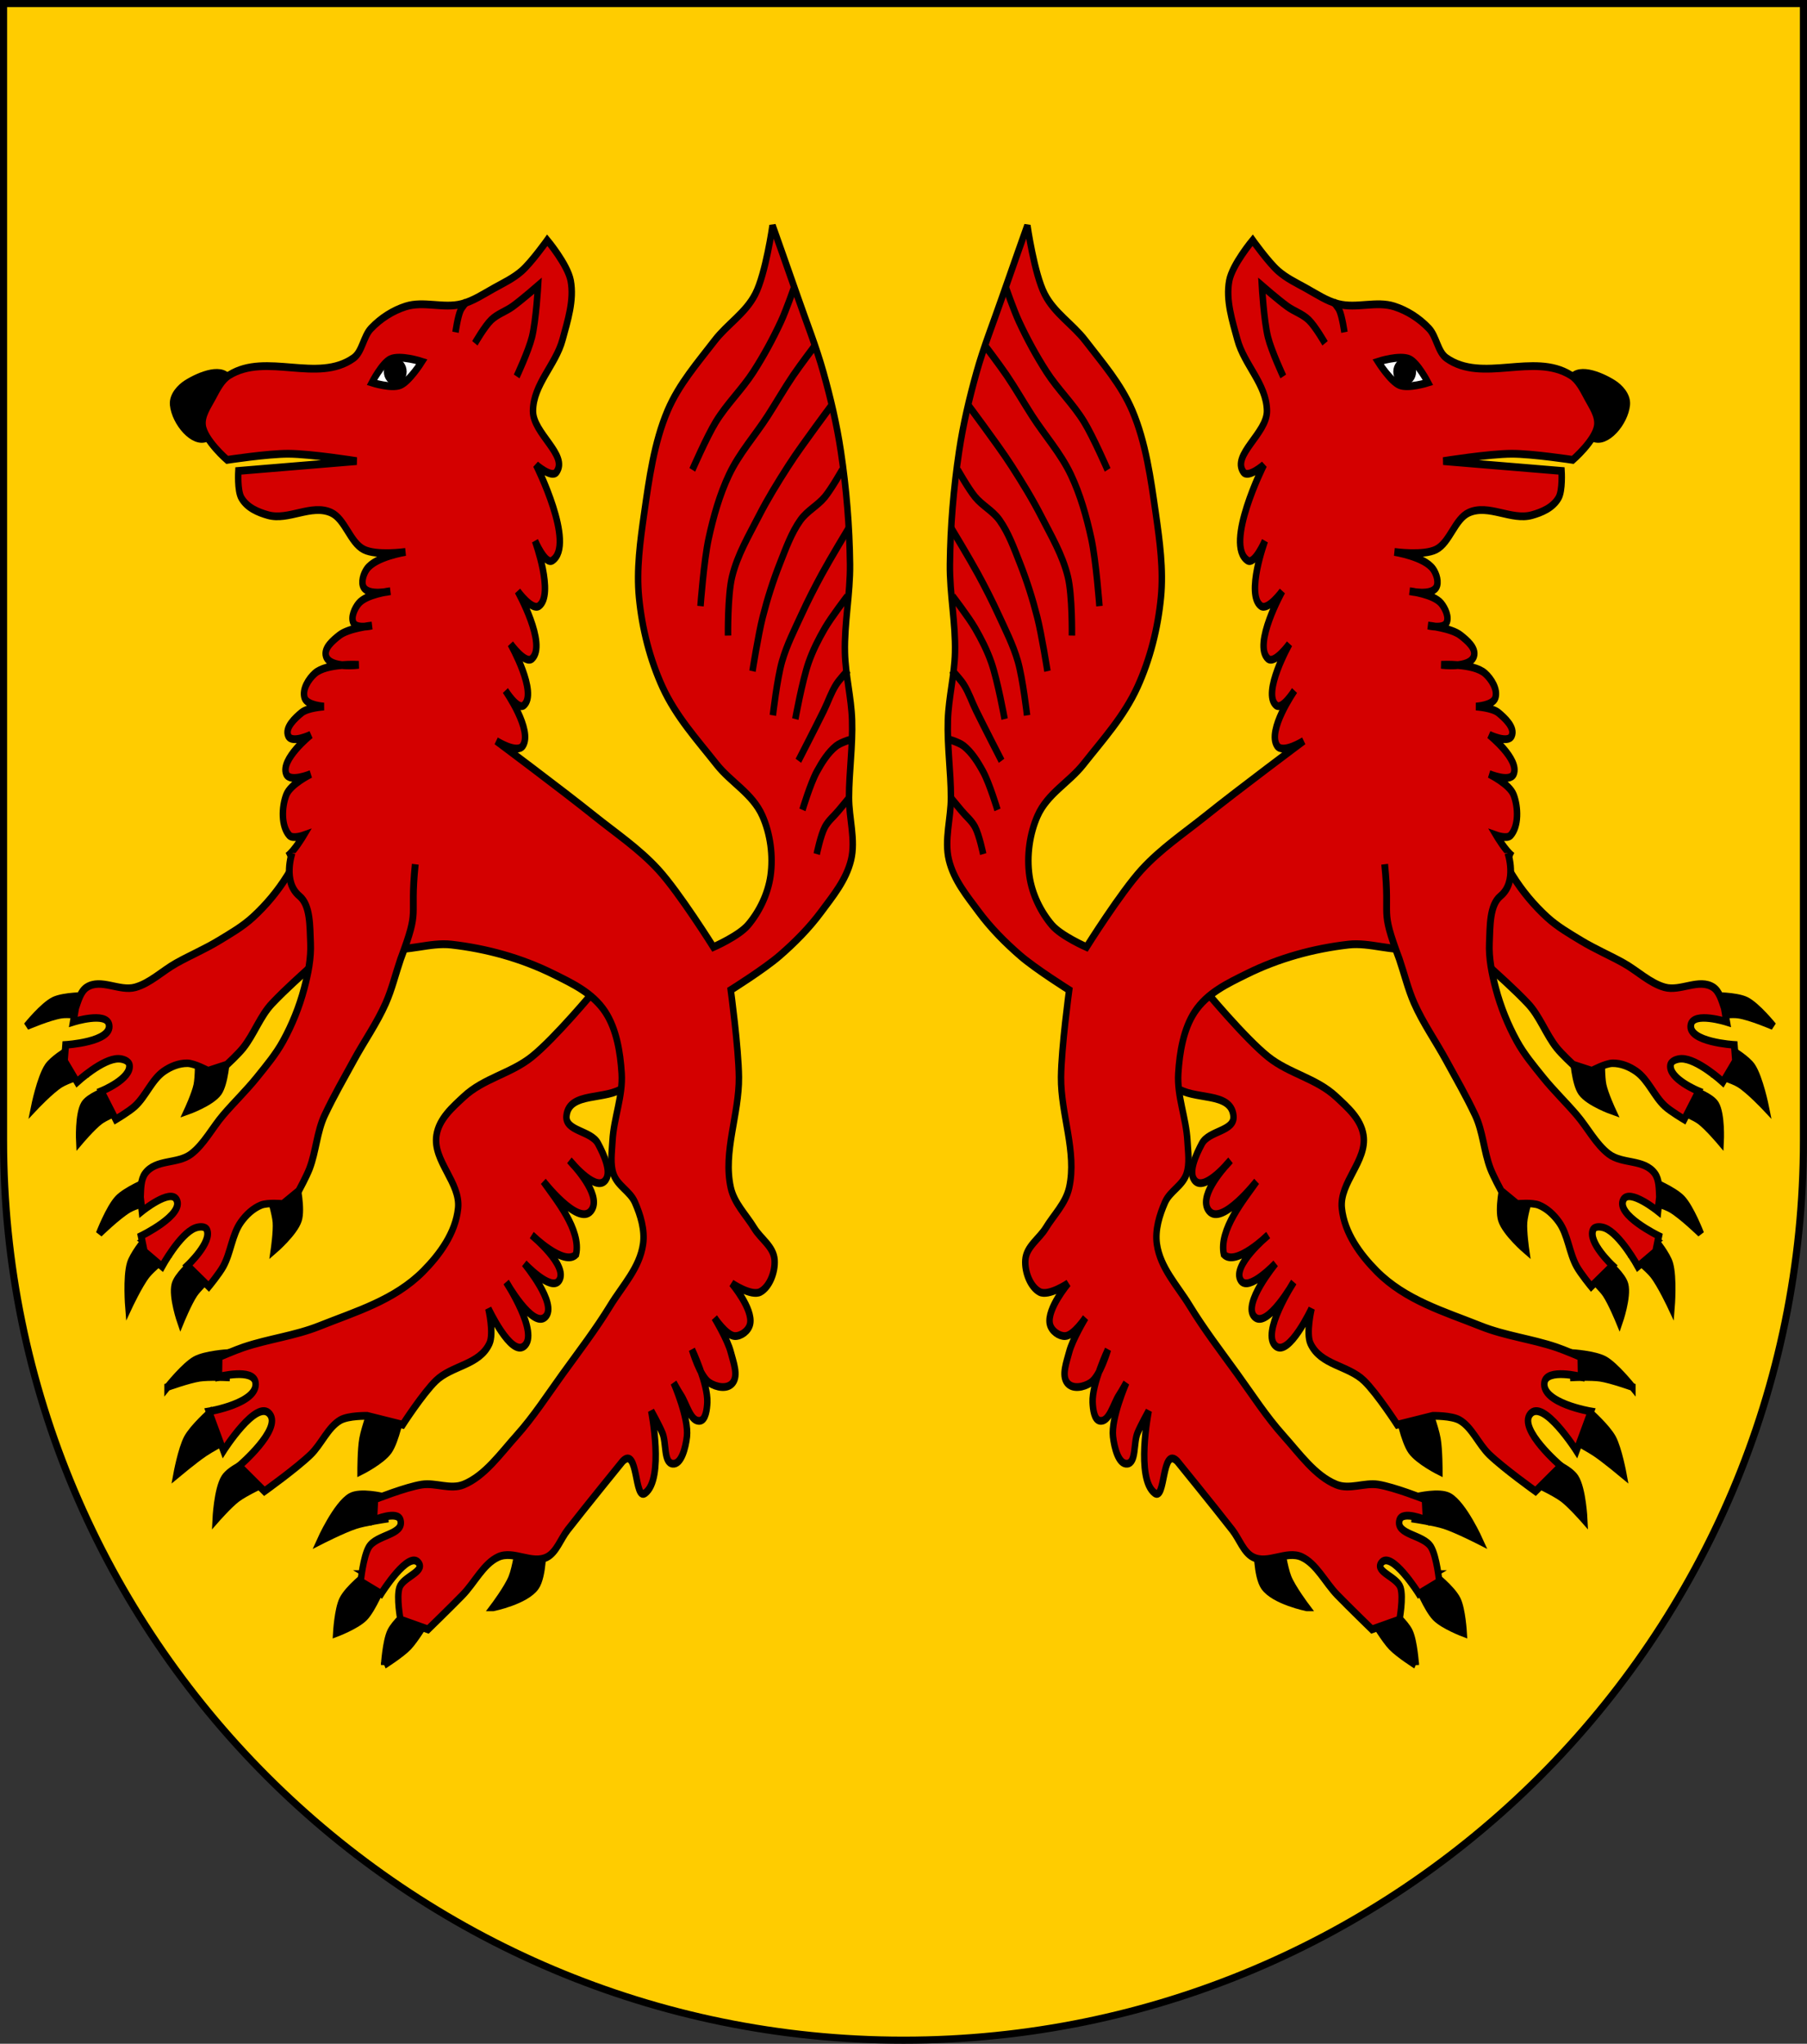
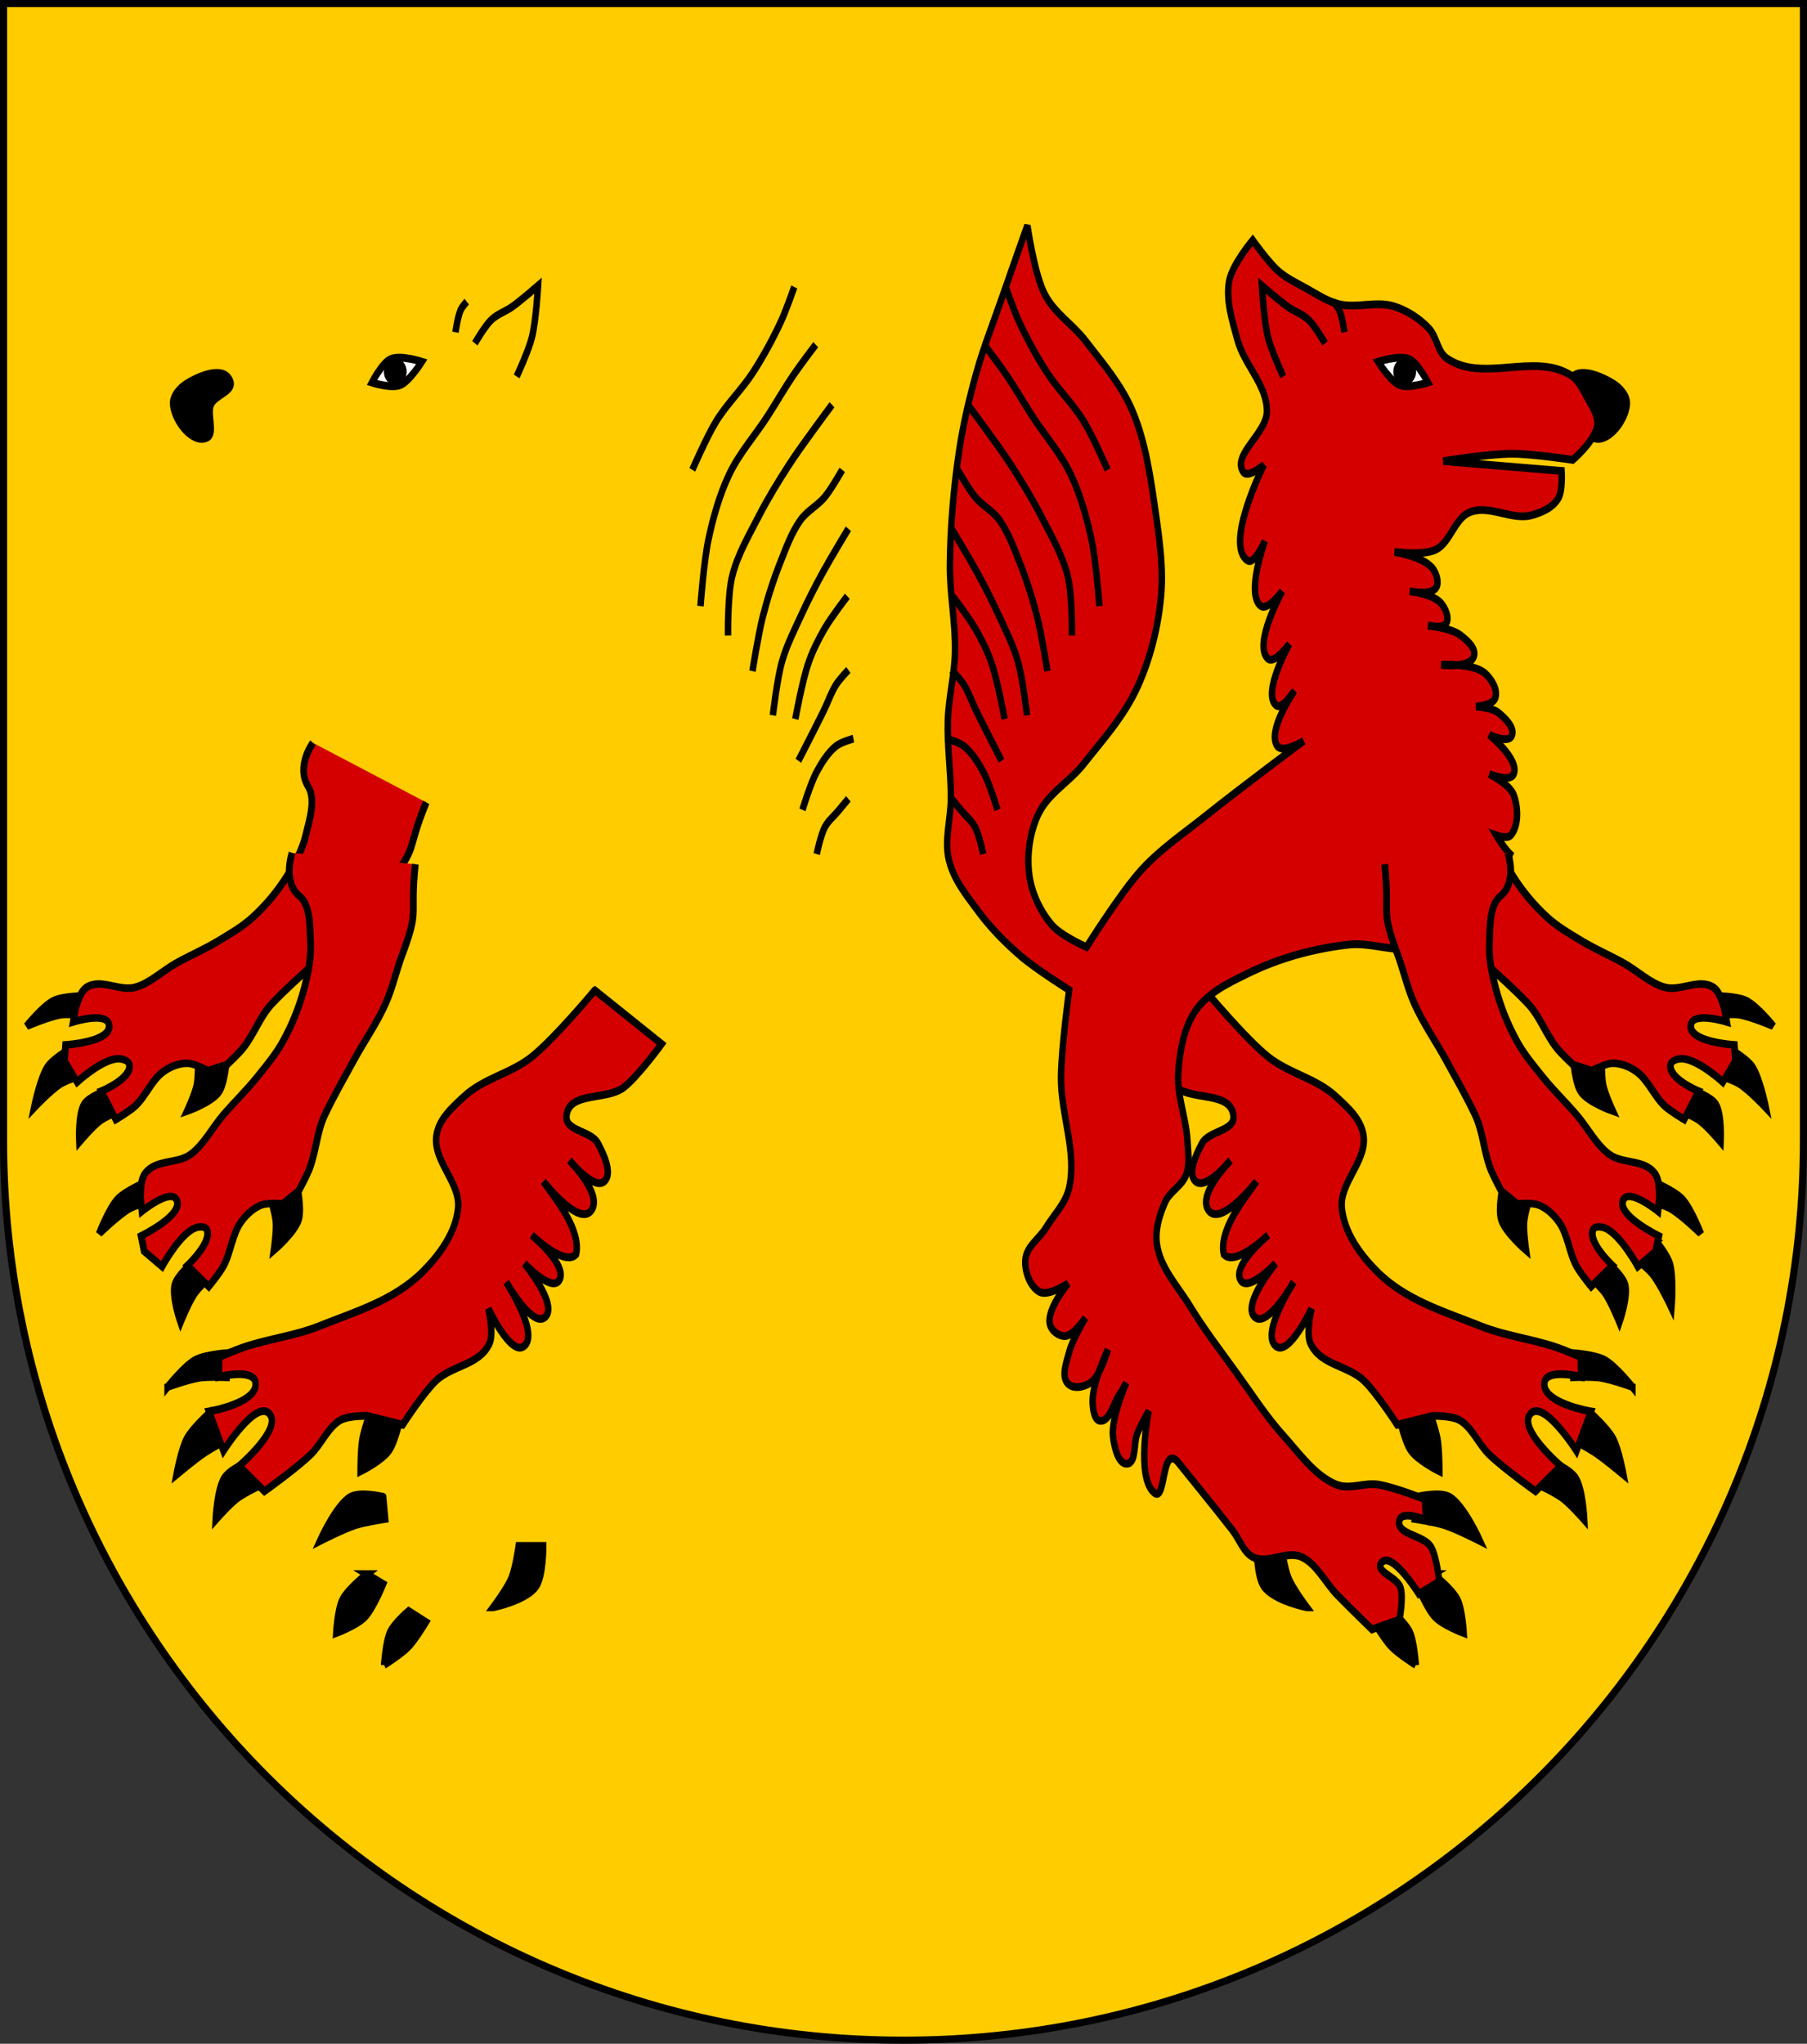
<svg xmlns="http://www.w3.org/2000/svg" xmlns:ns1="http://www.inkscape.org/namespaces/inkscape" xmlns:ns2="http://sodipodi.sourceforge.net/DTD/sodipodi-0.dtd" width="763" height="863" id="svg2" version="1.1" ns1:version="0.47 r22583" ns2:docname="Wappen Kaiserlich Sighelmsmark.svg">
  <rect width="100%" height="100%" fill="#333333" stroke="none" />
  <defs id="defs4">
    <ns1:perspective ns2:type="inkscape:persp3d" ns1:vp_x="0 : 526.18109 : 1" ns1:vp_y="0 : 1000 : 0" ns1:vp_z="744.09448 : 526.18109 : 1" ns1:persp3d-origin="372.04724 : 350.78739 : 1" id="perspective10" />
    <ns1:perspective id="perspective2828" ns1:persp3d-origin="0.5 : 0.33333333 : 1" ns1:vp_z="1 : 0.5 : 1" ns1:vp_y="0 : 1000 : 0" ns1:vp_x="0 : 0.5 : 1" ns2:type="inkscape:persp3d" />
    <ns1:perspective id="perspective2828-7" ns1:persp3d-origin="0.5 : 0.33333333 : 1" ns1:vp_z="1 : 0.5 : 1" ns1:vp_y="0 : 1000 : 0" ns1:vp_x="0 : 0.5 : 1" ns2:type="inkscape:persp3d" />
    <ns1:perspective id="perspective3640" ns1:persp3d-origin="0.5 : 0.33333333 : 1" ns1:vp_z="1 : 0.5 : 1" ns1:vp_y="0 : 1000 : 0" ns1:vp_x="0 : 0.5 : 1" ns2:type="inkscape:persp3d" />
    <ns1:perspective id="perspective3670" ns1:persp3d-origin="0.5 : 0.33333333 : 1" ns1:vp_z="1 : 0.5 : 1" ns1:vp_y="0 : 1000 : 0" ns1:vp_x="0 : 0.5 : 1" ns2:type="inkscape:persp3d" />
    <ns1:perspective id="perspective3693" ns1:persp3d-origin="0.5 : 0.33333333 : 1" ns1:vp_z="1 : 0.5 : 1" ns1:vp_y="0 : 1000 : 0" ns1:vp_x="0 : 0.5 : 1" ns2:type="inkscape:persp3d" />
    <ns1:perspective id="perspective3720" ns1:persp3d-origin="0.5 : 0.33333333 : 1" ns1:vp_z="1 : 0.5 : 1" ns1:vp_y="0 : 1000 : 0" ns1:vp_x="0 : 0.5 : 1" ns2:type="inkscape:persp3d" />
    <ns1:perspective id="perspective3747" ns1:persp3d-origin="0.5 : 0.33333333 : 1" ns1:vp_z="1 : 0.5 : 1" ns1:vp_y="0 : 1000 : 0" ns1:vp_x="0 : 0.5 : 1" ns2:type="inkscape:persp3d" />
    <ns1:perspective id="perspective3763" ns1:persp3d-origin="0.5 : 0.33333333 : 1" ns1:vp_z="1 : 0.5 : 1" ns1:vp_y="0 : 1000 : 0" ns1:vp_x="0 : 0.5 : 1" ns2:type="inkscape:persp3d" />
    <ns1:perspective id="perspective3792" ns1:persp3d-origin="0.5 : 0.33333333 : 1" ns1:vp_z="1 : 0.5 : 1" ns1:vp_y="0 : 1000 : 0" ns1:vp_x="0 : 0.5 : 1" ns2:type="inkscape:persp3d" />
    <ns1:perspective id="perspective3814" ns1:persp3d-origin="0.5 : 0.33333333 : 1" ns1:vp_z="1 : 0.5 : 1" ns1:vp_y="0 : 1000 : 0" ns1:vp_x="0 : 0.5 : 1" ns2:type="inkscape:persp3d" />
    <ns1:perspective id="perspective3841" ns1:persp3d-origin="0.5 : 0.33333333 : 1" ns1:vp_z="1 : 0.5 : 1" ns1:vp_y="0 : 1000 : 0" ns1:vp_x="0 : 0.5 : 1" ns2:type="inkscape:persp3d" />
    <ns1:perspective id="perspective3841-5" ns1:persp3d-origin="0.5 : 0.33333333 : 1" ns1:vp_z="1 : 0.5 : 1" ns1:vp_y="0 : 1000 : 0" ns1:vp_x="0 : 0.5 : 1" ns2:type="inkscape:persp3d" />
    <ns1:perspective id="perspective3872" ns1:persp3d-origin="0.5 : 0.33333333 : 1" ns1:vp_z="1 : 0.5 : 1" ns1:vp_y="0 : 1000 : 0" ns1:vp_x="0 : 0.5 : 1" ns2:type="inkscape:persp3d" />
    <ns1:perspective id="perspective3898" ns1:persp3d-origin="0.5 : 0.33333333 : 1" ns1:vp_z="1 : 0.5 : 1" ns1:vp_y="0 : 1000 : 0" ns1:vp_x="0 : 0.5 : 1" ns2:type="inkscape:persp3d" />
    <ns1:perspective id="perspective3920" ns1:persp3d-origin="0.5 : 0.33333333 : 1" ns1:vp_z="1 : 0.5 : 1" ns1:vp_y="0 : 1000 : 0" ns1:vp_x="0 : 0.5 : 1" ns2:type="inkscape:persp3d" />
    <ns1:perspective id="perspective2860" ns1:persp3d-origin="0.5 : 0.33333333 : 1" ns1:vp_z="1 : 0.5 : 1" ns1:vp_y="0 : 1000 : 0" ns1:vp_x="0 : 0.5 : 1" ns2:type="inkscape:persp3d" />
    <ns1:perspective id="perspective3672" ns1:persp3d-origin="0.5 : 0.33333333 : 1" ns1:vp_z="1 : 0.5 : 1" ns1:vp_y="0 : 1000 : 0" ns1:vp_x="0 : 0.5 : 1" ns2:type="inkscape:persp3d" />
    <ns1:perspective id="perspective3695" ns1:persp3d-origin="0.5 : 0.33333333 : 1" ns1:vp_z="1 : 0.5 : 1" ns1:vp_y="0 : 1000 : 0" ns1:vp_x="0 : 0.5 : 1" ns2:type="inkscape:persp3d" />
    <ns1:perspective id="perspective3261" ns1:persp3d-origin="0.5 : 0.33333333 : 1" ns1:vp_z="1 : 0.5 : 1" ns1:vp_y="0 : 1000 : 0" ns1:vp_x="0 : 0.5 : 1" ns2:type="inkscape:persp3d" />
    <ns1:perspective id="perspective2828-1" ns1:persp3d-origin="0.5 : 0.33333333 : 1" ns1:vp_z="1 : 0.5 : 1" ns1:vp_y="0 : 1000 : 0" ns1:vp_x="0 : 0.5 : 1" ns2:type="inkscape:persp3d" />
    <ns1:perspective id="perspective3652" ns1:persp3d-origin="0.5 : 0.33333333 : 1" ns1:vp_z="1 : 0.5 : 1" ns1:vp_y="0 : 1000 : 0" ns1:vp_x="0 : 0.5 : 1" ns2:type="inkscape:persp3d" />
    <ns1:perspective id="perspective3652-2" ns1:persp3d-origin="0.5 : 0.33333333 : 1" ns1:vp_z="1 : 0.5 : 1" ns1:vp_y="0 : 1000 : 0" ns1:vp_x="0 : 0.5 : 1" ns2:type="inkscape:persp3d" />
    <ns1:perspective id="perspective3652-5" ns1:persp3d-origin="0.5 : 0.33333333 : 1" ns1:vp_z="1 : 0.5 : 1" ns1:vp_y="0 : 1000 : 0" ns1:vp_x="0 : 0.5 : 1" ns2:type="inkscape:persp3d" />
    <ns1:perspective id="perspective3727" ns1:persp3d-origin="0.5 : 0.33333333 : 1" ns1:vp_z="1 : 0.5 : 1" ns1:vp_y="0 : 1000 : 0" ns1:vp_x="0 : 0.5 : 1" ns2:type="inkscape:persp3d" />
    <ns1:perspective id="perspective3843" ns1:persp3d-origin="0.5 : 0.33333333 : 1" ns1:vp_z="1 : 0.5 : 1" ns1:vp_y="0 : 1000 : 0" ns1:vp_x="0 : 0.5 : 1" ns2:type="inkscape:persp3d" />
    <ns1:perspective id="perspective3970" ns1:persp3d-origin="0.5 : 0.33333333 : 1" ns1:vp_z="1 : 0.5 : 1" ns1:vp_y="0 : 1000 : 0" ns1:vp_x="0 : 0.5 : 1" ns2:type="inkscape:persp3d" />
    <ns1:perspective id="perspective4007" ns1:persp3d-origin="0.5 : 0.33333333 : 1" ns1:vp_z="1 : 0.5 : 1" ns1:vp_y="0 : 1000 : 0" ns1:vp_x="0 : 0.5 : 1" ns2:type="inkscape:persp3d" />
    <ns1:perspective id="perspective4062" ns1:persp3d-origin="0.5 : 0.33333333 : 1" ns1:vp_z="1 : 0.5 : 1" ns1:vp_y="0 : 1000 : 0" ns1:vp_x="0 : 0.5 : 1" ns2:type="inkscape:persp3d" />
    <ns1:perspective id="perspective4153" ns1:persp3d-origin="0.5 : 0.33333333 : 1" ns1:vp_z="1 : 0.5 : 1" ns1:vp_y="0 : 1000 : 0" ns1:vp_x="0 : 0.5 : 1" ns2:type="inkscape:persp3d" />
    <ns1:perspective id="perspective4316" ns1:persp3d-origin="0.5 : 0.33333333 : 1" ns1:vp_z="1 : 0.5 : 1" ns1:vp_y="0 : 1000 : 0" ns1:vp_x="0 : 0.5 : 1" ns2:type="inkscape:persp3d" />
    <ns1:perspective id="perspective4316-9" ns1:persp3d-origin="0.5 : 0.33333333 : 1" ns1:vp_z="1 : 0.5 : 1" ns1:vp_y="0 : 1000 : 0" ns1:vp_x="0 : 0.5 : 1" ns2:type="inkscape:persp3d" />
    <ns1:perspective id="perspective2898" ns1:persp3d-origin="0.5 : 0.33333333 : 1" ns1:vp_z="1 : 0.5 : 1" ns1:vp_y="0 : 1000 : 0" ns1:vp_x="0 : 0.5 : 1" ns2:type="inkscape:persp3d" />
    <ns1:perspective id="perspective3337" ns1:persp3d-origin="0.5 : 0.33333333 : 1" ns1:vp_z="1 : 0.5 : 1" ns1:vp_y="0 : 1000 : 0" ns1:vp_x="0 : 0.5 : 1" ns2:type="inkscape:persp3d" />
    <ns1:perspective id="perspective3373" ns1:persp3d-origin="0.5 : 0.33333333 : 1" ns1:vp_z="1 : 0.5 : 1" ns1:vp_y="0 : 1000 : 0" ns1:vp_x="0 : 0.5 : 1" ns2:type="inkscape:persp3d" />
    <ns1:perspective id="perspective3837" ns1:persp3d-origin="0.5 : 0.33333333 : 1" ns1:vp_z="1 : 0.5 : 1" ns1:vp_y="0 : 1000 : 0" ns1:vp_x="0 : 0.5 : 1" ns2:type="inkscape:persp3d" />
    <ns1:perspective id="perspective4481" ns1:persp3d-origin="0.5 : 0.33333333 : 1" ns1:vp_z="1 : 0.5 : 1" ns1:vp_y="0 : 1000 : 0" ns1:vp_x="0 : 0.5 : 1" ns2:type="inkscape:persp3d" />
    <ns1:perspective id="perspective3096" ns1:persp3d-origin="0.5 : 0.33333333 : 1" ns1:vp_z="1 : 0.5 : 1" ns1:vp_y="0 : 1000 : 0" ns1:vp_x="0 : 0.5 : 1" ns2:type="inkscape:persp3d" />
    <ns1:perspective id="perspective3141" ns1:persp3d-origin="0.5 : 0.33333333 : 1" ns1:vp_z="1 : 0.5 : 1" ns1:vp_y="0 : 1000 : 0" ns1:vp_x="0 : 0.5 : 1" ns2:type="inkscape:persp3d" />
    <ns1:perspective id="perspective3995" ns1:persp3d-origin="0.5 : 0.33333333 : 1" ns1:vp_z="1 : 0.5 : 1" ns1:vp_y="0 : 1000 : 0" ns1:vp_x="0 : 0.5 : 1" ns2:type="inkscape:persp3d" />
    <ns1:perspective id="perspective4137" ns1:persp3d-origin="0.5 : 0.33333333 : 1" ns1:vp_z="1 : 0.5 : 1" ns1:vp_y="0 : 1000 : 0" ns1:vp_x="0 : 0.5 : 1" ns2:type="inkscape:persp3d" />
  </defs>
  <ns2:namedview id="base" pagecolor="#ffffff" bordercolor="#666666" borderopacity="1.0" ns1:pageopacity="0.0" ns1:pageshadow="2" ns1:zoom="0.7" ns1:cx="24.842521" ns1:cy="568.14191" ns1:document-units="px" ns1:current-layer="layer1" showgrid="false" ns1:window-width="1920" ns1:window-height="1178" ns1:window-x="-8" ns1:window-y="-8" ns1:window-maximized="1">
    <ns1:grid type="xygrid" id="grid2816" empspacing="5" visible="true" enabled="true" snapvisiblegridlinesonly="true" />
  </ns2:namedview>
  <g ns1:label="Ebene 1" ns1:groupmode="layer" id="layer1" transform="translate(-1.644,-192.036)">
    <path style="fill:#ffcc00;fill-opacity:1;stroke:#000000;stroke-width:3;stroke-miterlimit:4;stroke-opacity:1;stroke-dasharray:none" d="m 3.144,193.536 0,480 c 0,209.868 170.132,380 380,380 209.868,0 380,-170.132 380,-380 l 0,-480 -760,0 z" id="path2850" />
    <g id="g3173" style="stroke:#000000;stroke-width:2.902;stroke-miterlimit:4;stroke-opacity:1;stroke-dasharray:none" transform="matrix(0.942,0,0,1.134,-35.268,-11.115)">
      <path ns2:nodetypes="caaaaa" id="path3616" d="m 131.867,342.167 c -6.057,2.342 -14.327,-5.887 -15.08,-12.338 -0.378,-3.238 3.052,-6.257 5.94,-7.768 5.809,-3.041 17,-6.912 19.649,-0.914 1.654,3.744 -6.842,5.026 -8.682,8.682 -1.869,3.714 2.05,10.838 -1.828,12.338 z" style="fill:#000000;stroke:#000000;stroke-width:2.902;stroke-linecap:butt;stroke-linejoin:miter;stroke-miterlimit:4;stroke-opacity:1;stroke-dasharray:none" />
      <path ns2:nodetypes="cscscc" id="path3646" d="m 210.921,736.523 c 0,0 -10.209,-2.067 -14.623,0 -6.464,3.028 -13.709,16.451 -13.709,16.451 0,0 10.502,-4.461 15.994,-5.94 4.328,-1.166 13.252,-2.285 13.252,-2.285 l -0.914,-8.225 z" style="fill:#000000;stroke:#000000;stroke-width:2.902;stroke-linecap:butt;stroke-linejoin:miter;stroke-miterlimit:4;stroke-opacity:1;stroke-dasharray:none" />
      <path ns2:nodetypes="cacacc" id="path3648" d="m 203.61,765.311 c 0,0 -8.489,5.418 -10.967,9.596 -2.149,3.624 -2.742,12.338 -2.742,12.338 0,0 9.225,-2.88 12.795,-5.94 3.752,-3.217 8.225,-12.338 8.225,-12.338 l -7.311,-3.656 z" style="fill:#000000;stroke:#000000;stroke-width:2.902;stroke-linecap:butt;stroke-linejoin:miter;stroke-miterlimit:4;stroke-opacity:1;stroke-dasharray:none" />
      <path ns2:nodetypes="caccac" id="path3650" d="m 211.378,799.126 c 0,0 0.662,-8.674 2.742,-12.338 1.862,-3.28 8.225,-7.768 8.225,-7.768 l 7.768,4.113 c 0,0 -4.743,6.526 -7.768,9.139 -3.262,2.818 -10.967,6.854 -10.967,6.854 z" style="fill:#000000;stroke:#000000;stroke-width:2.902;stroke-linecap:butt;stroke-linejoin:miter;stroke-miterlimit:4;stroke-opacity:1;stroke-dasharray:none" />
      <path ns2:nodetypes="caccac" id="path3652" d="m 260.273,777.649 c 0,0 6.224,-6.859 8.225,-10.967 1.796,-3.687 3.199,-11.881 3.199,-11.881 l 10.967,0 c 0,0 0.102,11.142 -3.199,15.08 -4.434,5.289 -19.192,7.768 -19.192,7.768 z" style="fill:#000000;stroke:#000000;stroke-width:2.902;stroke-linecap:butt;stroke-linejoin:miter;stroke-miterlimit:4;stroke-opacity:1;stroke-dasharray:none" />
      <g transform="matrix(0.936,-0.352,0.352,0.936,-171.112,150.3)" id="g2941" style="stroke:#000000;stroke-width:2.902;stroke-miterlimit:4;stroke-opacity:1;stroke-dasharray:none">
        <path style="fill:#000000;stroke:#000000;stroke-width:2.902;stroke-linecap:butt;stroke-linejoin:miter;stroke-miterlimit:4;stroke-opacity:1;stroke-dasharray:none" d="m 75.204,610.859 c 0,0 9.794,-4.665 15.08,-5.027 4.948,-0.338 14.623,2.742 14.623,2.742 l -3.656,8.225 c 0,0 -7.488,-3.17 -11.424,-4.113 -4.777,-1.144 -14.623,-1.828 -14.623,-1.828 z" id="path3634" ns2:nodetypes="caccac" />
        <path style="fill:#000000;stroke:#000000;stroke-width:2.902;stroke-linecap:butt;stroke-linejoin:miter;stroke-miterlimit:4;stroke-opacity:1;stroke-dasharray:none" d="m 89.827,626.396 c 0,0 -9.401,2.651 -13.252,5.484 -3.833,2.82 -9.139,10.967 -9.139,10.967 0,0 9.691,-2.438 14.623,-3.199 3.326,-0.513 10.053,-0.914 10.053,-0.914 L 89.827,626.396 z" id="path3636" ns2:nodetypes="cacacc" />
        <path style="fill:#000000;stroke:#000000;stroke-width:2.902;stroke-linecap:butt;stroke-linejoin:miter;stroke-miterlimit:4;stroke-opacity:1;stroke-dasharray:none" d="m 99.88,649.701 c 0,0 -9.132,-0.44 -12.795,1.828 -4.562,2.825 -9.139,13.252 -9.139,13.252 0,0 7.773,-3.285 11.881,-4.113 4.638,-0.935 14.166,-0.914 14.166,-0.914 l -4.113,-10.053 z" id="path3638" ns2:nodetypes="cacacc" />
        <path style="fill:#000000;stroke:#000000;stroke-width:2.902;stroke-linecap:butt;stroke-linejoin:miter;stroke-miterlimit:4;stroke-opacity:1;stroke-dasharray:none" d="m 159.285,649.244 c 0,0 -6.623,6.608 -9.139,10.51 -2.179,3.38 -5.027,10.967 -5.027,10.967 0,0 10.288,-0.333 14.623,-2.742 4.335,-2.408 10.053,-10.967 10.053,-10.967 l -10.51,-7.768 z" id="path3644" ns2:nodetypes="cacacc" />
        <path style="fill:#d40000;fill-opacity:1;stroke:#000000;stroke-width:2.902;stroke-linecap:butt;stroke-linejoin:miter;stroke-miterlimit:4;stroke-opacity:1;stroke-dasharray:none" d="m 306.425,540.03 c 0,0 -22.975,10.428 -35.186,13.252 -11.031,2.551 -23.001,-0.155 -33.815,3.199 -5.991,1.858 -13.227,3.758 -16.451,9.139 -4.933,8.233 3.986,20.281 -0.457,28.788 -4.345,8.318 -13.997,13.33 -22.848,16.451 -15.968,5.631 -33.803,3.392 -50.722,2.742 -11.667,-0.448 -23.095,-3.574 -34.729,-4.57 -3.797,-0.325 -11.424,-0.457 -11.424,-0.457 l -2.742,6.854 c 0,0 15.641,2.344 14.623,7.768 -1.444,7.688 -23.305,2.742 -23.305,2.742 l 0.914,15.994 c 0,0 20.935,-13.081 24.219,-5.484 3.135,7.252 -19.649,13.252 -19.649,13.252 l 7.311,12.795 c 0,0 16.35,-2.916 24.219,-5.484 5.837,-1.905 10.792,-6.755 16.907,-7.311 4.048,-0.368 11.881,2.742 11.881,2.742 l 13.709,8.682 c 0,0 12.663,-7.746 19.649,-10.053 8.798,-2.906 20.374,1.449 27.418,-4.57 3.296,-2.816 4.113,-12.338 4.113,-12.338 0,0 3.149,20.338 10.053,18.735 8.166,-1.895 0.914,-25.133 0.914,-25.133 0,0 5.006,20.631 11.881,18.278 6.941,-2.376 -1.828,-21.934 -1.828,-21.934 0,0 7.545,14.33 12.338,11.424 5.94,-3.602 -5.484,-20.106 -5.484,-20.106 0,0 9.422,16.183 15.994,13.709 5.491,-7.579 -1.302,-22.719 -4.113,-30.616 0,0 8.705,21.075 15.994,17.821 6.436,-2.873 0.445,-15.817 -2.285,-21.02 0,0 6.311,14.483 11.881,12.795 4.577,-1.387 3.284,-9.488 2.285,-14.166 -1.218,-5.701 -12.281,-9.448 -9.596,-14.623 4.282,-8.252 18.797,1.093 27.874,-0.914 7.597,-1.679 21.477,-9.139 21.477,-9.139 l -21.02,-29.245 z" id="path3614" ns2:nodetypes="caaaaaaaccaccaccaaccaacacacacccacaaaacc" />
      </g>
      <g transform="matrix(0.652,-0.759,0.759,0.652,-200.169,96.313)" id="g3125-9" style="stroke:#000000;stroke-width:2.902;stroke-miterlimit:4;stroke-opacity:1;stroke-dasharray:none">
        <g style="stroke:#000000;stroke-width:3.041;stroke-miterlimit:4;stroke-opacity:1;stroke-dasharray:none" id="g4605-4" transform="matrix(0.368,0.935,-0.844,0.332,281.319,1046.997)">
          <path ns2:nodetypes="cacacc" id="path3626-1-8" d="m -662.544,237.287 c 0,0 -9.562,3.647 -13.139,7.113 -3.976,3.852 -8.363,14.349 -8.363,14.349 0,0 8.281,-7.4 13.112,-10.039 2.522,-1.378 8.109,-2.928 8.109,-2.928 l 0.28,-8.495 z" style="fill:#000000;stroke:#000000;stroke-width:3.041;stroke-linecap:butt;stroke-linejoin:miter;stroke-miterlimit:4;stroke-opacity:1;stroke-dasharray:none" />
          <path ns2:nodetypes="cacacc" id="path3628-7-8" d="m -664.151,261.809 c 0,0 -4.927,5.699 -6.055,9.19 -1.846,5.712 -0.765,17.992 -0.765,17.992 0,0 4.76,-9.393 8.158,-13.348 2.434,-2.832 8.57,-7.214 8.57,-7.214 l -9.909,-6.619 z" style="fill:#000000;stroke:#000000;stroke-width:3.041;stroke-linecap:butt;stroke-linejoin:miter;stroke-miterlimit:4;stroke-opacity:1;stroke-dasharray:none" />
          <path ns2:nodetypes="cacacc" id="path3630-4-2" d="m -642.872,270.966 c 0,0 -6.391,5.032 -7.415,8.702 -1.391,4.984 2.494,15.322 2.494,15.322 0,0 3.544,-7.98 6.105,-11.474 1.631,-2.225 5.799,-5.905 5.799,-5.905 l -6.983,-6.646 z" style="fill:#000000;stroke:#000000;stroke-width:3.041;stroke-linecap:butt;stroke-linejoin:miter;stroke-miterlimit:4;stroke-opacity:1;stroke-dasharray:none" />
          <path ns2:nodetypes="cacacc" id="path3632-0-4" d="m -607.717,243.957 c 0,0 2.229,6.65 2.518,10.111 0.319,3.831 -0.895,11.498 -0.895,11.498 0,0 9.078,-7.185 10.879,-12.374 1.593,-4.589 -0.774,-14.552 -0.774,-14.552 l -11.728,5.316 z" style="fill:#000000;stroke:#000000;stroke-width:3.041;stroke-linecap:butt;stroke-linejoin:miter;stroke-miterlimit:4;stroke-opacity:1;stroke-dasharray:none" />
          <path ns2:nodetypes="ccaacaaaccaacccaccaaaaaaaaaasa" id="path2834-0-5" d="m -543.089,107.191 c -2.615,23.578 2.372,17.031 -6.553,38.968 -2.231,6.004 -3.862,12.314 -6.617,18.044 -3.985,8.289 -9.558,15.514 -14.208,23.366 -4.417,7.459 -8.829,14.424 -13.006,22.555 -3.503,6.819 -3.86,14.889 -6.796,21.971 -1.304,3.146 -4.771,9.035 -4.771,9.035 l -7.159,5.417 c 0,0 -6.667,-0.615 -9.701,0.516 -3.531,1.315 -6.619,3.955 -8.93,6.932 -4.055,5.224 -4.514,12.519 -7.9,18.199 -1.794,3.009 -6.491,8.266 -6.491,8.266 l -9.498,-8.621 c 0,0 11.155,-9.605 8.645,-14.709 -0.784,-1.594 -3.617,-1.271 -5.287,-0.666 -6.756,2.446 -14.702,15.762 -14.702,15.762 l -7.907,-6.209 -1.413,-6.339 c 0,0 19.435,-8.668 15.78,-14.916 -2.709,-4.632 -15.372,4.778 -15.372,4.778 l -0.694,-5.775 c 0.161,-3.357 0.11,-7.311 2.15,-9.8 4.853,-5.922 14.349,-3.623 20.456,-7.89 5.747,-4.015 9.45,-10.799 14.343,-16.045 4.91,-5.265 10.321,-10.061 15.062,-15.48 4.112,-4.7 8.368,-9.374 11.571,-14.735 4.036,-6.755 7.243,-14.006 9.439,-21.638 1.739,-6.044 3.172,-12.432 2.854,-18.766 -0.334,-6.641 0.004,-15.42 -4.945,-19.187 -7.693,-5.857 -3.277,-17.715 -3.277,-17.715" style="fill:#d40000;fill-opacity:1;stroke:#000000;stroke-width:3.041;stroke-linecap:butt;stroke-linejoin:miter;stroke-miterlimit:4;stroke-opacity:1;stroke-dasharray:none" />
        </g>
      </g>
-       <path ns2:nodetypes="ccaacacaacaacaacaacaacaaaaccacaaaaaaaaacaaaacacacacacacaacaaaaaaaaaacaaaaaaaaaacaaaaacaacaaacaaacaaacscaaaaccaaccaaccaaaaaaaaaaaaaac" id="path2834" d="m 167.967,497.99 c 3.059,-1.813 7.311,-7.768 7.311,-7.768 0,0 -4.823,1.438 -6.397,0 -3.727,-3.404 -3.484,-10.496 -1.371,-15.08 1.875,-4.068 10.967,-7.768 10.967,-7.768 0,0 -9.332,3.27 -10.967,0 -2.725,-5.45 10.967,-14.623 10.967,-14.623 0,0 -8.421,3.388 -10.053,0.457 -1.706,-3.064 3.041,-6.711 5.94,-8.682 2.842,-1.932 10.053,-2.285 10.053,-2.285 0,0 -7.547,-0.331 -8.682,-3.199 -1.254,-3.167 1.826,-7.121 4.57,-9.139 5.345,-3.932 19.649,-3.199 19.649,-3.199 0,0 -12.906,1.486 -14.623,-3.199 -1.122,-3.061 3.216,-5.978 5.94,-7.768 4.199,-2.76 14.623,-3.656 14.623,-3.656 0,0 -6.717,1.396 -8.225,-0.914 -1.396,-2.138 0.488,-5.498 2.285,-7.311 3.492,-3.524 14.166,-4.57 14.166,-4.57 0,0 -9.535,1.852 -11.881,-1.371 -1.371,-1.884 -0.144,-5.084 1.371,-6.854 4.01,-4.688 17.364,-6.397 17.364,-6.397 0,0 -12.979,1.526 -18.735,-0.914 -6.151,-2.608 -8.371,-11.352 -14.623,-13.709 -8.842,-3.333 -19.133,3.076 -28.331,0.914 -4.379,-1.029 -9.318,-2.701 -11.881,-6.397 -1.927,-2.779 -1.371,-10.053 -1.371,-10.053 l 53.007,-3.656 c 0,0 -20.37,-2.71 -30.616,-2.742 -9.171,-0.028 -27.418,2.285 -27.418,2.285 0,0 -10.132,-7.24 -10.967,-12.795 -0.568,-3.778 2.513,-7.291 4.57,-10.51 1.975,-3.092 4.056,-6.534 7.311,-8.225 16.598,-8.624 39.652,3.129 55.749,-6.397 3.855,-2.282 4.402,-8.011 7.768,-10.967 4.403,-3.867 9.876,-6.71 15.537,-8.225 8.098,-2.168 16.936,0.843 25.133,-0.914 5.144,-1.102 9.845,-3.737 14.623,-5.94 4.207,-1.94 8.6,-3.661 12.338,-6.397 4.346,-3.181 11.424,-11.424 11.424,-11.424 0,0 9.162,9.103 10.51,15.08 1.63,7.231 -1.363,14.885 -3.656,21.934 -3.054,9.393 -13.091,16.628 -13.252,26.504 -0.136,8.382 16.01,16.521 10.51,22.848 -2.087,2.4 -9.139,-2.742 -9.139,-2.742 0,0 17.902,29.733 7.311,35.643 -3.105,1.733 -7.768,-7.311 -7.768,-7.311 0,0 8.672,19.894 1.828,24.219 -3.115,1.968 -9.596,-5.484 -9.596,-5.484 0,0 13.277,19.898 6.397,25.133 -2.932,2.231 -9.596,-5.484 -9.596,-5.484 0,0 12.352,18.285 5.94,22.848 -2.685,1.911 -8.225,-5.484 -8.225,-5.484 0,0 12.382,14.871 7.768,20.563 -2.523,3.113 -11.881,-1.828 -11.881,-1.828 0,0 29.451,18.266 43.868,27.874 9.74,6.491 20.113,12.249 28.788,20.106 9.368,8.484 24.676,28.788 24.676,28.788 0,0 11.36,-4.115 15.537,-8.225 4.956,-4.878 8.873,-11.426 10.053,-18.278 1.283,-7.453 -0.091,-15.721 -3.656,-22.391 -4.42,-8.269 -14.106,-12.394 -20.563,-19.192 -8.636,-9.093 -18.181,-17.797 -24.219,-28.788 -5.613,-10.218 -9.162,-21.778 -10.51,-33.358 -1.201,-10.316 0.524,-20.838 2.285,-31.073 2.249,-13.074 4.465,-26.576 10.51,-38.385 5.084,-9.931 13.456,-17.846 21.02,-26.047 5.698,-6.177 13.865,-10.213 18.278,-17.364 4.681,-7.586 7.768,-25.59 7.768,-25.59 0,0 7.669,17.951 11.424,26.961 3.863,9.269 8.224,18.356 11.424,27.874 3.214,9.561 5.977,19.319 7.768,29.245 2.501,13.856 3.914,27.961 4.113,42.04 0.155,10.992 -2.599,21.912 -2.285,32.901 0.242,8.442 2.865,16.694 3.199,25.133 0.379,9.6 -1.331,19.181 -1.371,28.788 -0.033,7.774 3.081,15.839 0.914,23.305 -2.168,7.466 -8.083,13.385 -13.252,19.192 -5.525,6.208 -11.992,11.592 -18.735,16.451 -6.868,4.948 -21.934,12.795 -21.934,12.795 0,0 3.528,21.562 3.656,32.444 0.162,13.762 -7.194,27.826 -3.656,41.126 1.575,5.921 6.89,10.137 10.51,15.08 2.952,4.031 8.736,6.901 9.139,11.881 0.363,4.483 -2.283,10.064 -6.397,11.881 -4.021,1.776 -12.795,-3.199 -12.795,-3.199 0,0 9.596,9.52 8.225,15.08 -0.657,2.666 -4.109,4.646 -6.854,4.57 -3.807,-0.106 -9.139,-6.854 -9.139,-6.854 0,0 5.862,8.101 7.311,12.795 1.127,3.65 3.505,8.617 0.914,11.424 -2.376,2.574 -7.443,1.693 -10.51,0 -4.255,-2.349 -7.768,-12.338 -7.768,-12.338 0,0 7.205,12.721 6.854,19.649 -0.127,2.518 -0.705,6.479 -3.199,6.854 -4.266,0.642 -5.993,-6.223 -8.682,-9.596 -1.159,-1.454 -3.199,-4.57 -3.199,-4.57 0,0 6.914,13.186 5.94,20.106 -0.553,3.933 -2.443,10.422 -6.397,10.053 -4.084,-0.381 -2.732,-7.757 -4.57,-11.424 -1.44,-2.873 -5.027,-8.225 -5.027,-8.225 0,0 5.995,25.263 -2.742,30.616 -4.871,2.985 -3.027,-17.736 -10.053,-11.881 0,0 -16.577,16.94 -24.676,25.59 -3.095,3.306 -4.998,8.221 -9.139,10.053 -6.686,2.958 -15.098,-2.592 -21.934,0 -6.659,2.525 -10.578,9.54 -15.994,14.166 -5.101,4.357 -15.537,12.795 -15.537,12.795 l -12.338,-3.656 c 0,0 -1.856,-8.173 -0.457,-11.881 1.483,-3.932 11.398,-5.932 8.682,-9.139 -4.395,-5.191 -16.907,11.424 -16.907,11.424 l -9.139,-4.57 c 0,0 1.093,-9.174 3.656,-12.795 3.345,-4.726 15.924,-4.536 14.166,-10.053 -1.203,-3.773 -11.881,0 -11.881,0 l 0.457,-7.768 c 0,0 13.838,-4.562 21.02,-5.483 6.194,-0.795 12.823,2.011 18.735,0 9.461,-3.218 16.429,-11.49 23.762,-18.278 7.519,-6.96 13.841,-15.115 20.563,-22.848 7.305,-8.405 14.882,-16.616 21.477,-25.59 5.355,-7.286 13.101,-13.935 14.623,-22.848 0.895,-5.244 -1.173,-10.831 -3.656,-15.537 -2.214,-4.196 -7.799,-6.12 -9.596,-10.51 -1.559,-3.809 -0.714,-8.23 -0.457,-12.338 0.531,-8.472 4.738,-16.667 4.113,-25.133 -0.589,-7.975 -2.363,-16.566 -7.311,-22.848 -5.625,-7.142 -14.9,-10.702 -23.305,-14.166 -14.483,-5.968 -30.101,-9.491 -45.696,-10.967 -9.716,-0.919 -19.578,2.708 -29.245,1.371 -2.386,-0.33 -4.446,-2.276 -6.854,-2.285" style="fill:#d40000;fill-opacity:1;stroke:#000000;stroke-width:2.902;stroke-linecap:butt;stroke-linejoin:miter;stroke-miterlimit:4;stroke-opacity:1;stroke-dasharray:none" />
      <path ns2:nodetypes="cacac" id="path3658" d="m 205.895,321.604 c 0,0 4.514,-7.226 8.225,-8.682 4.405,-1.729 14.166,0.914 14.166,0.914 0,0 -5.518,7.276 -9.596,8.682 -4.042,1.394 -12.795,-0.914 -12.795,-0.914 z" style="fill:#ffffff;stroke:#000000;stroke-width:2.902;stroke-linecap:butt;stroke-linejoin:miter;stroke-miterlimit:4;stroke-opacity:1;stroke-dasharray:none" />
      <path ns2:nodetypes="cac" id="path3660" d="m 243.365,302.869 c 0,0 0.946,-5.714 2.285,-8.225 0.661,-1.239 2.742,-3.199 2.742,-3.199" style="fill:none;stroke:#000000;stroke-width:2.902;stroke-linecap:butt;stroke-linejoin:miter;stroke-miterlimit:4;stroke-opacity:1;stroke-dasharray:none" />
      <path ns2:nodetypes="caacac" id="path3662" d="m 252.047,306.982 c 0,0 4.362,-6.313 7.311,-8.682 2.815,-2.261 6.499,-3.17 9.596,-5.027 3.95,-2.367 11.424,-7.768 11.424,-7.768 0,0 -0.893,13 -2.742,19.192 -1.54,5.158 -6.854,14.623 -6.854,14.623" style="fill:none;stroke:#000000;stroke-width:2.902;stroke-linecap:butt;stroke-linejoin:miter;stroke-miterlimit:4;stroke-opacity:1;stroke-dasharray:none" />
      <g transform="matrix(0.905,0,0,0.905,-110.321,170.09)" style="stroke:#000000;stroke-width:3.208;stroke-miterlimit:4;stroke-opacity:1;stroke-dasharray:none" id="g3682">
        <path ns2:nodetypes="caaac" style="fill:none;stroke:#000000;stroke-width:3.208;stroke-linecap:butt;stroke-linejoin:miter;stroke-miterlimit:4;stroke-opacity:1;stroke-dasharray:none" d="m 508.107,203.329 c 0,0 7.104,-13.554 11.617,-19.698 5.504,-7.494 13,-13.353 18.688,-20.708 5.056,-6.538 9.613,-13.489 13.637,-20.708 2.53,-4.54 6.566,-14.142 6.566,-14.142" id="path3664" />
        <path ns2:nodetypes="caaaac" style="fill:none;stroke:#000000;stroke-width:3.208;stroke-linecap:butt;stroke-linejoin:miter;stroke-miterlimit:4;stroke-opacity:1;stroke-dasharray:none" d="m 512.147,259.392 c 0,0 1.673,-18.727 4.041,-27.779 2.373,-9.075 5.454,-18.117 10.102,-26.264 5.107,-8.953 12.882,-16.095 19.193,-24.244 4.268,-5.511 8.217,-11.27 12.627,-16.668 3.547,-4.342 11.112,-12.627 11.112,-12.627" id="path3666" />
        <path ns2:nodetypes="caaaac" style="fill:none;stroke:#000000;stroke-width:3.208;stroke-linecap:butt;stroke-linejoin:miter;stroke-miterlimit:4;stroke-opacity:1;stroke-dasharray:none" d="m 525.784,271.514 c 0,0 -0.263,-16.463 2.02,-24.244 2.63,-8.961 8.237,-16.795 13.132,-24.749 4.432,-7.2 9.475,-14.02 14.647,-20.708 4.312,-5.576 9.022,-10.834 13.637,-16.162 2.654,-3.065 8.081,-9.091 8.081,-9.091" id="path3668" />
        <path ns2:nodetypes="caaaac" style="fill:none;stroke:#000000;stroke-width:3.208;stroke-linecap:butt;stroke-linejoin:miter;stroke-miterlimit:4;stroke-opacity:1;stroke-dasharray:none" d="m 537.906,286.161 c 0,0 2.834,-14.957 5.051,-22.223 2.317,-7.596 5.176,-15.052 8.586,-22.223 2.915,-6.129 5.677,-12.532 10.102,-17.678 3.36,-3.908 8.499,-5.931 12.122,-9.596 3.29,-3.329 8.586,-11.112 8.586,-11.112" id="path3670" />
        <path ns2:nodetypes="caaac" style="fill:none;stroke:#000000;stroke-width:3.208;stroke-linecap:butt;stroke-linejoin:miter;stroke-miterlimit:4;stroke-opacity:1;stroke-dasharray:none" d="m 548.008,304.344 c 0,0 2.076,-15.077 4.546,-22.223 2.336,-6.761 6.141,-12.93 9.596,-19.193 3.139,-5.688 6.548,-11.229 10.102,-16.668 4.164,-6.374 13.132,-18.688 13.132,-18.688" id="path3672" />
        <path ns2:nodetypes="caac" style="fill:none;stroke:#000000;stroke-width:3.208;stroke-linecap:butt;stroke-linejoin:miter;stroke-miterlimit:4;stroke-opacity:1;stroke-dasharray:none" d="m 559.119,305.859 c 0,0 3.452,-15.812 6.566,-23.234 2.101,-5.007 4.968,-9.694 8.081,-14.142 3.288,-4.698 11.112,-13.132 11.112,-13.132" id="path3674" />
        <path ns2:nodetypes="caac" style="fill:none;stroke:#000000;stroke-width:3.208;stroke-linecap:butt;stroke-linejoin:miter;stroke-miterlimit:4;stroke-opacity:1;stroke-dasharray:none" d="m 560.635,323.032 c 0,0 8.516,-13.746 12.627,-20.708 2.07,-3.506 3.589,-7.371 6.061,-10.607 1.734,-2.271 6.061,-6.061 6.061,-6.061" id="path3676" />
        <path ns2:nodetypes="caac" style="fill:none;stroke:#000000;stroke-width:3.208;stroke-linecap:butt;stroke-linejoin:miter;stroke-miterlimit:4;stroke-opacity:1;stroke-dasharray:none" d="m 562.655,343.235 c 0,0 3.934,-10.867 7.071,-15.657 2.612,-3.989 5.628,-7.965 9.596,-10.607 2.527,-1.682 8.586,-3.03 8.586,-3.03" id="path3678" />
        <path ns2:nodetypes="caac" style="fill:none;stroke:#000000;stroke-width:3.208;stroke-linecap:butt;stroke-linejoin:miter;stroke-miterlimit:4;stroke-opacity:1;stroke-dasharray:none" d="m 569.726,361.418 c 0,0 1.924,-7.787 4.041,-11.112 1.663,-2.611 4.377,-4.377 6.566,-6.566 1.684,-1.684 5.051,-5.051 5.051,-5.051" id="path3680" />
      </g>
      <path transform="matrix(0.647,0,0,0.593,259.161,188.268)" d="m -60.609,217.976 c 0,3.347 -2.487,6.061 -5.556,6.061 -3.068,0 -5.556,-2.714 -5.556,-6.061 0,-3.347 2.487,-6.061 5.556,-6.061 3.068,0 5.556,2.714 5.556,6.061 z" ns2:ry="6.0609155" ns2:rx="5.5558391" ns2:cy="217.97618" ns2:cx="-66.164993" id="path3712" style="fill:#000000;fill-opacity:1;stroke:#000000;stroke-width:4.686;stroke-miterlimit:4;stroke-opacity:1;stroke-dasharray:none" ns2:type="arc" />
      <g transform="matrix(0.366,-0.931,0.931,0.366,-306.511,282.199)" id="g3125" style="stroke:#000000;stroke-width:2.902;stroke-miterlimit:4;stroke-opacity:1;stroke-dasharray:none">
        <g style="stroke:#000000;stroke-width:3.041;stroke-miterlimit:4;stroke-opacity:1;stroke-dasharray:none" id="g4605" transform="matrix(0.368,0.935,-0.844,0.332,281.319,1046.997)">
          <path ns2:nodetypes="cacacc" id="path3626-1" d="m -662.544,237.287 c 0,0 -9.562,3.647 -13.139,7.113 -3.976,3.852 -8.363,14.349 -8.363,14.349 0,0 8.281,-7.4 13.112,-10.039 2.522,-1.378 8.109,-2.928 8.109,-2.928 l 0.28,-8.495 z" style="fill:#000000;stroke:#000000;stroke-width:3.041;stroke-linecap:butt;stroke-linejoin:miter;stroke-miterlimit:4;stroke-opacity:1;stroke-dasharray:none" />
-           <path ns2:nodetypes="cacacc" id="path3628-7" d="m -664.151,261.809 c 0,0 -4.927,5.699 -6.055,9.19 -1.846,5.712 -0.765,17.992 -0.765,17.992 0,0 4.76,-9.393 8.158,-13.348 2.434,-2.832 8.57,-7.214 8.57,-7.214 l -9.909,-6.619 z" style="fill:#000000;stroke:#000000;stroke-width:3.041;stroke-linecap:butt;stroke-linejoin:miter;stroke-miterlimit:4;stroke-opacity:1;stroke-dasharray:none" />
          <path ns2:nodetypes="cacacc" id="path3630-4" d="m -642.872,270.966 c 0,0 -6.391,5.032 -7.415,8.702 -1.391,4.984 2.494,15.322 2.494,15.322 0,0 3.544,-7.98 6.105,-11.474 1.631,-2.225 5.799,-5.905 5.799,-5.905 l -6.983,-6.646 z" style="fill:#000000;stroke:#000000;stroke-width:3.041;stroke-linecap:butt;stroke-linejoin:miter;stroke-miterlimit:4;stroke-opacity:1;stroke-dasharray:none" />
          <path ns2:nodetypes="cacacc" id="path3632-0" d="m -607.717,243.957 c 0,0 2.229,6.65 2.518,10.111 0.319,3.831 -0.895,11.498 -0.895,11.498 0,0 9.078,-7.185 10.879,-12.374 1.593,-4.589 -0.774,-14.552 -0.774,-14.552 l -11.728,5.316 z" style="fill:#000000;stroke:#000000;stroke-width:3.041;stroke-linecap:butt;stroke-linejoin:miter;stroke-miterlimit:4;stroke-opacity:1;stroke-dasharray:none" />
          <path ns2:nodetypes="ccaacaaaccaacccaccaaaaaaaaaasa" id="path2834-0" d="m -543.089,107.191 c -2.615,23.578 2.372,17.031 -6.553,38.968 -2.231,6.004 -3.862,12.314 -6.617,18.044 -3.985,8.289 -9.558,15.514 -14.208,23.366 -4.417,7.459 -8.829,14.424 -13.006,22.555 -3.503,6.819 -3.86,14.889 -6.796,21.971 -1.304,3.146 -4.771,9.035 -4.771,9.035 l -7.159,5.417 c 0,0 -6.667,-0.615 -9.701,0.516 -3.531,1.315 -6.619,3.955 -8.93,6.932 -4.055,5.224 -4.514,12.519 -7.9,18.199 -1.794,3.009 -6.491,8.266 -6.491,8.266 l -9.498,-8.621 c 0,0 11.155,-9.605 8.645,-14.709 -0.784,-1.594 -3.617,-1.271 -5.287,-0.666 -6.756,2.446 -14.702,15.762 -14.702,15.762 l -7.907,-6.209 -1.413,-6.339 c 0,0 19.435,-8.668 15.78,-14.916 -2.709,-4.632 -15.372,4.778 -15.372,4.778 l -0.694,-5.775 c 0.161,-3.357 0.11,-7.311 2.15,-9.8 4.853,-5.922 14.349,-3.623 20.456,-7.89 5.747,-4.015 9.45,-10.799 14.343,-16.045 4.91,-5.265 10.321,-10.061 15.062,-15.48 4.112,-4.7 8.368,-9.374 11.571,-14.735 4.036,-6.755 7.243,-14.006 9.439,-21.638 1.739,-6.044 3.172,-12.432 2.854,-18.766 -0.334,-6.641 0.004,-15.42 -4.945,-19.187 -7.693,-5.857 -3.277,-17.715 -3.277,-17.715" style="fill:#d40000;fill-opacity:1;stroke:#000000;stroke-width:3.041;stroke-linecap:butt;stroke-linejoin:miter;stroke-miterlimit:4;stroke-opacity:1;stroke-dasharray:none" />
        </g>
      </g>
    </g>
    <g id="g3173-2" style="stroke:#000000;stroke-width:2.902;stroke-miterlimit:4;stroke-opacity:1;stroke-dasharray:none" transform="matrix(-0.942,0,0,1.134,798.574,-11.116)">
      <path ns2:nodetypes="caaaaa" id="path3616-7" d="m 131.867,342.167 c -6.057,2.342 -14.327,-5.887 -15.08,-12.338 -0.378,-3.238 3.052,-6.257 5.94,-7.768 5.809,-3.041 17,-6.912 19.649,-0.914 1.654,3.744 -6.842,5.026 -8.682,8.682 -1.869,3.714 2.05,10.838 -1.828,12.338 z" style="fill:#000000;stroke:#000000;stroke-width:2.902;stroke-linecap:butt;stroke-linejoin:miter;stroke-miterlimit:4;stroke-opacity:1;stroke-dasharray:none" />
      <path ns2:nodetypes="cscscc" id="path3646-7" d="m 210.921,736.523 c 0,0 -10.209,-2.067 -14.623,0 -6.464,3.028 -13.709,16.451 -13.709,16.451 0,0 10.502,-4.461 15.994,-5.94 4.328,-1.166 13.252,-2.285 13.252,-2.285 l -0.914,-8.225 z" style="fill:#000000;stroke:#000000;stroke-width:2.902;stroke-linecap:butt;stroke-linejoin:miter;stroke-miterlimit:4;stroke-opacity:1;stroke-dasharray:none" />
      <path ns2:nodetypes="cacacc" id="path3648-9" d="m 203.61,765.311 c 0,0 -8.489,5.418 -10.967,9.596 -2.149,3.624 -2.742,12.338 -2.742,12.338 0,0 9.225,-2.88 12.795,-5.94 3.752,-3.217 8.225,-12.338 8.225,-12.338 l -7.311,-3.656 z" style="fill:#000000;stroke:#000000;stroke-width:2.902;stroke-linecap:butt;stroke-linejoin:miter;stroke-miterlimit:4;stroke-opacity:1;stroke-dasharray:none" />
      <path ns2:nodetypes="caccac" id="path3650-3" d="m 211.378,799.126 c 0,0 0.662,-8.674 2.742,-12.338 1.862,-3.28 8.225,-7.768 8.225,-7.768 l 7.768,4.113 c 0,0 -4.743,6.526 -7.768,9.139 -3.262,2.818 -10.967,6.854 -10.967,6.854 z" style="fill:#000000;stroke:#000000;stroke-width:2.902;stroke-linecap:butt;stroke-linejoin:miter;stroke-miterlimit:4;stroke-opacity:1;stroke-dasharray:none" />
      <path ns2:nodetypes="caccac" id="path3652-1" d="m 260.273,777.649 c 0,0 6.224,-6.859 8.225,-10.967 1.796,-3.687 3.199,-11.881 3.199,-11.881 l 10.967,0 c 0,0 0.102,11.142 -3.199,15.08 -4.434,5.289 -19.192,7.768 -19.192,7.768 z" style="fill:#000000;stroke:#000000;stroke-width:2.902;stroke-linecap:butt;stroke-linejoin:miter;stroke-miterlimit:4;stroke-opacity:1;stroke-dasharray:none" />
      <g transform="matrix(0.936,-0.352,0.352,0.936,-171.112,150.3)" id="g2941-9" style="stroke:#000000;stroke-width:2.902;stroke-miterlimit:4;stroke-opacity:1;stroke-dasharray:none">
        <path style="fill:#000000;stroke:#000000;stroke-width:2.902;stroke-linecap:butt;stroke-linejoin:miter;stroke-miterlimit:4;stroke-opacity:1;stroke-dasharray:none" d="m 75.204,610.859 c 0,0 9.794,-4.665 15.08,-5.027 4.948,-0.338 14.623,2.742 14.623,2.742 l -3.656,8.225 c 0,0 -7.488,-3.17 -11.424,-4.113 -4.777,-1.144 -14.623,-1.828 -14.623,-1.828 z" id="path3634-8" ns2:nodetypes="caccac" />
        <path style="fill:#000000;stroke:#000000;stroke-width:2.902;stroke-linecap:butt;stroke-linejoin:miter;stroke-miterlimit:4;stroke-opacity:1;stroke-dasharray:none" d="m 89.827,626.396 c 0,0 -9.401,2.651 -13.252,5.484 -3.833,2.82 -9.139,10.967 -9.139,10.967 0,0 9.691,-2.438 14.623,-3.199 3.326,-0.513 10.053,-0.914 10.053,-0.914 L 89.827,626.396 z" id="path3636-6" ns2:nodetypes="cacacc" />
        <path style="fill:#000000;stroke:#000000;stroke-width:2.902;stroke-linecap:butt;stroke-linejoin:miter;stroke-miterlimit:4;stroke-opacity:1;stroke-dasharray:none" d="m 99.88,649.701 c 0,0 -9.132,-0.44 -12.795,1.828 -4.562,2.825 -9.139,13.252 -9.139,13.252 0,0 7.773,-3.285 11.881,-4.113 4.638,-0.935 14.166,-0.914 14.166,-0.914 l -4.113,-10.053 z" id="path3638-5" ns2:nodetypes="cacacc" />
        <path style="fill:#000000;stroke:#000000;stroke-width:2.902;stroke-linecap:butt;stroke-linejoin:miter;stroke-miterlimit:4;stroke-opacity:1;stroke-dasharray:none" d="m 159.285,649.244 c 0,0 -6.623,6.608 -9.139,10.51 -2.179,3.38 -5.027,10.967 -5.027,10.967 0,0 10.288,-0.333 14.623,-2.742 4.335,-2.408 10.053,-10.967 10.053,-10.967 l -10.51,-7.768 z" id="path3644-0" ns2:nodetypes="cacacc" />
        <path style="fill:#d40000;fill-opacity:1;stroke:#000000;stroke-width:2.902;stroke-linecap:butt;stroke-linejoin:miter;stroke-miterlimit:4;stroke-opacity:1;stroke-dasharray:none" d="m 306.425,540.03 c 0,0 -22.975,10.428 -35.186,13.252 -11.031,2.551 -23.001,-0.155 -33.815,3.199 -5.991,1.858 -13.227,3.758 -16.451,9.139 -4.933,8.233 3.986,20.281 -0.457,28.788 -4.345,8.318 -13.997,13.33 -22.848,16.451 -15.968,5.631 -33.803,3.392 -50.722,2.742 -11.667,-0.448 -23.095,-3.574 -34.729,-4.57 -3.797,-0.325 -11.424,-0.457 -11.424,-0.457 l -2.742,6.854 c 0,0 15.641,2.344 14.623,7.768 -1.444,7.688 -23.305,2.742 -23.305,2.742 l 0.914,15.994 c 0,0 20.935,-13.081 24.219,-5.484 3.135,7.252 -19.649,13.252 -19.649,13.252 l 7.311,12.795 c 0,0 16.35,-2.916 24.219,-5.484 5.837,-1.905 10.792,-6.755 16.907,-7.311 4.048,-0.368 11.881,2.742 11.881,2.742 l 13.709,8.682 c 0,0 12.663,-7.746 19.649,-10.053 8.798,-2.906 20.374,1.449 27.418,-4.57 3.296,-2.816 4.113,-12.338 4.113,-12.338 0,0 3.149,20.338 10.053,18.735 8.166,-1.895 0.914,-25.133 0.914,-25.133 0,0 5.006,20.631 11.881,18.278 6.941,-2.376 -1.828,-21.934 -1.828,-21.934 0,0 7.545,14.33 12.338,11.424 5.94,-3.602 -5.484,-20.106 -5.484,-20.106 0,0 9.422,16.183 15.994,13.709 5.491,-7.579 -1.302,-22.719 -4.113,-30.616 0,0 8.705,21.075 15.994,17.821 6.436,-2.873 0.445,-15.817 -2.285,-21.02 0,0 6.311,14.483 11.881,12.795 4.577,-1.387 3.284,-9.488 2.285,-14.166 -1.218,-5.701 -12.281,-9.448 -9.596,-14.623 4.282,-8.252 18.797,1.093 27.874,-0.914 7.597,-1.679 21.477,-9.139 21.477,-9.139 l -21.02,-29.245 z" id="path3614-2" ns2:nodetypes="caaaaaaaccaccaccaaccaacacacacccacaaaacc" />
      </g>
      <g transform="matrix(0.652,-0.759,0.759,0.652,-200.169,96.313)" id="g3125-9-8" style="stroke:#000000;stroke-width:2.902;stroke-miterlimit:4;stroke-opacity:1;stroke-dasharray:none">
        <g style="stroke:#000000;stroke-width:3.041;stroke-miterlimit:4;stroke-opacity:1;stroke-dasharray:none" id="g4605-4-6" transform="matrix(0.368,0.935,-0.844,0.332,281.319,1046.997)">
          <path ns2:nodetypes="cacacc" id="path3626-1-8-0" d="m -662.544,237.287 c 0,0 -9.562,3.647 -13.139,7.113 -3.976,3.852 -8.363,14.349 -8.363,14.349 0,0 8.281,-7.4 13.112,-10.039 2.522,-1.378 8.109,-2.928 8.109,-2.928 l 0.28,-8.495 z" style="fill:#000000;stroke:#000000;stroke-width:3.041;stroke-linecap:butt;stroke-linejoin:miter;stroke-miterlimit:4;stroke-opacity:1;stroke-dasharray:none" />
          <path ns2:nodetypes="cacacc" id="path3628-7-8-2" d="m -664.151,261.809 c 0,0 -4.927,5.699 -6.055,9.19 -1.846,5.712 -0.765,17.992 -0.765,17.992 0,0 4.76,-9.393 8.158,-13.348 2.434,-2.832 8.57,-7.214 8.57,-7.214 l -9.909,-6.619 z" style="fill:#000000;stroke:#000000;stroke-width:3.041;stroke-linecap:butt;stroke-linejoin:miter;stroke-miterlimit:4;stroke-opacity:1;stroke-dasharray:none" />
          <path ns2:nodetypes="cacacc" id="path3630-4-2-4" d="m -642.872,270.966 c 0,0 -6.391,5.032 -7.415,8.702 -1.391,4.984 2.494,15.322 2.494,15.322 0,0 3.544,-7.98 6.105,-11.474 1.631,-2.225 5.799,-5.905 5.799,-5.905 l -6.983,-6.646 z" style="fill:#000000;stroke:#000000;stroke-width:3.041;stroke-linecap:butt;stroke-linejoin:miter;stroke-miterlimit:4;stroke-opacity:1;stroke-dasharray:none" />
          <path ns2:nodetypes="cacacc" id="path3632-0-4-8" d="m -607.717,243.957 c 0,0 2.229,6.65 2.518,10.111 0.319,3.831 -0.895,11.498 -0.895,11.498 0,0 9.078,-7.185 10.879,-12.374 1.593,-4.589 -0.774,-14.552 -0.774,-14.552 l -11.728,5.316 z" style="fill:#000000;stroke:#000000;stroke-width:3.041;stroke-linecap:butt;stroke-linejoin:miter;stroke-miterlimit:4;stroke-opacity:1;stroke-dasharray:none" />
          <path ns2:nodetypes="ccaacaaaccaacccaccaaaaaaaaaasa" id="path2834-0-5-6" d="m -543.089,107.191 c -2.615,23.578 2.372,17.031 -6.553,38.968 -2.231,6.004 -3.862,12.314 -6.617,18.044 -3.985,8.289 -9.558,15.514 -14.208,23.366 -4.417,7.459 -8.829,14.424 -13.006,22.555 -3.503,6.819 -3.86,14.889 -6.796,21.971 -1.304,3.146 -4.771,9.035 -4.771,9.035 l -7.159,5.417 c 0,0 -6.667,-0.615 -9.701,0.516 -3.531,1.315 -6.619,3.955 -8.93,6.932 -4.055,5.224 -4.514,12.519 -7.9,18.199 -1.794,3.009 -6.491,8.266 -6.491,8.266 l -9.498,-8.621 c 0,0 11.155,-9.605 8.645,-14.709 -0.784,-1.594 -3.617,-1.271 -5.287,-0.666 -6.756,2.446 -14.702,15.762 -14.702,15.762 l -7.907,-6.209 -1.413,-6.339 c 0,0 19.435,-8.668 15.78,-14.916 -2.709,-4.632 -15.372,4.778 -15.372,4.778 l -0.694,-5.775 c 0.161,-3.357 0.11,-7.311 2.15,-9.8 4.853,-5.922 14.349,-3.623 20.456,-7.89 5.747,-4.015 9.45,-10.799 14.343,-16.045 4.91,-5.265 10.321,-10.061 15.062,-15.48 4.112,-4.7 8.368,-9.374 11.571,-14.735 4.036,-6.755 7.243,-14.006 9.439,-21.638 1.739,-6.044 3.172,-12.432 2.854,-18.766 -0.334,-6.641 0.004,-15.42 -4.945,-19.187 -7.693,-5.857 -3.277,-17.715 -3.277,-17.715" style="fill:#d40000;fill-opacity:1;stroke:#000000;stroke-width:3.041;stroke-linecap:butt;stroke-linejoin:miter;stroke-miterlimit:4;stroke-opacity:1;stroke-dasharray:none" />
        </g>
      </g>
      <path ns2:nodetypes="ccaacacaacaacaacaacaacaaaaccacaaaaaaaaacaaaacacacacacacaacaaaaaaaaaacaaaaaaaaaacaaaaacaacaaacaaacaaacscaaaaccaaccaaccaaaaaaaaaaaaaac" id="path2834-5" d="m 167.967,497.99 c 3.059,-1.813 7.311,-7.768 7.311,-7.768 0,0 -4.823,1.438 -6.397,0 -3.727,-3.404 -3.484,-10.496 -1.371,-15.08 1.875,-4.068 10.967,-7.768 10.967,-7.768 0,0 -9.332,3.27 -10.967,0 -2.725,-5.45 10.967,-14.623 10.967,-14.623 0,0 -8.421,3.388 -10.053,0.457 -1.706,-3.064 3.041,-6.711 5.94,-8.682 2.842,-1.932 10.053,-2.285 10.053,-2.285 0,0 -7.547,-0.331 -8.682,-3.199 -1.254,-3.167 1.826,-7.121 4.57,-9.139 5.345,-3.932 19.649,-3.199 19.649,-3.199 0,0 -12.906,1.486 -14.623,-3.199 -1.122,-3.061 3.216,-5.978 5.94,-7.768 4.199,-2.76 14.623,-3.656 14.623,-3.656 0,0 -6.717,1.396 -8.225,-0.914 -1.396,-2.138 0.488,-5.498 2.285,-7.311 3.492,-3.524 14.166,-4.57 14.166,-4.57 0,0 -9.535,1.852 -11.881,-1.371 -1.371,-1.884 -0.144,-5.084 1.371,-6.854 4.01,-4.688 17.364,-6.397 17.364,-6.397 0,0 -12.979,1.526 -18.735,-0.914 -6.151,-2.608 -8.371,-11.352 -14.623,-13.709 -8.842,-3.333 -19.133,3.076 -28.331,0.914 -4.379,-1.029 -9.318,-2.701 -11.881,-6.397 -1.927,-2.779 -1.371,-10.053 -1.371,-10.053 l 53.007,-3.656 c 0,0 -20.37,-2.71 -30.616,-2.742 -9.171,-0.028 -27.418,2.285 -27.418,2.285 0,0 -10.132,-7.24 -10.967,-12.795 -0.568,-3.778 2.513,-7.291 4.57,-10.51 1.975,-3.092 4.056,-6.534 7.311,-8.225 16.598,-8.624 39.652,3.129 55.749,-6.397 3.855,-2.282 4.402,-8.011 7.768,-10.967 4.403,-3.867 9.876,-6.71 15.537,-8.225 8.098,-2.168 16.936,0.843 25.133,-0.914 5.144,-1.102 9.845,-3.737 14.623,-5.94 4.207,-1.94 8.6,-3.661 12.338,-6.397 4.346,-3.181 11.424,-11.424 11.424,-11.424 0,0 9.162,9.103 10.51,15.08 1.63,7.231 -1.363,14.885 -3.656,21.934 -3.054,9.393 -13.091,16.628 -13.252,26.504 -0.136,8.382 16.01,16.521 10.51,22.848 -2.087,2.4 -9.139,-2.742 -9.139,-2.742 0,0 17.902,29.733 7.311,35.643 -3.105,1.733 -7.768,-7.311 -7.768,-7.311 0,0 8.672,19.894 1.828,24.219 -3.115,1.968 -9.596,-5.484 -9.596,-5.484 0,0 13.277,19.898 6.397,25.133 -2.932,2.231 -9.596,-5.484 -9.596,-5.484 0,0 12.352,18.285 5.94,22.848 -2.685,1.911 -8.225,-5.484 -8.225,-5.484 0,0 12.382,14.871 7.768,20.563 -2.523,3.113 -11.881,-1.828 -11.881,-1.828 0,0 29.451,18.266 43.868,27.874 9.74,6.491 20.113,12.249 28.788,20.106 9.368,8.484 24.676,28.788 24.676,28.788 0,0 11.36,-4.115 15.537,-8.225 4.956,-4.878 8.873,-11.426 10.053,-18.278 1.283,-7.453 -0.091,-15.721 -3.656,-22.391 -4.42,-8.269 -14.106,-12.394 -20.563,-19.192 -8.636,-9.093 -18.181,-17.797 -24.219,-28.788 -5.613,-10.218 -9.162,-21.778 -10.51,-33.358 -1.201,-10.316 0.524,-20.838 2.285,-31.073 2.249,-13.074 4.465,-26.576 10.51,-38.385 5.084,-9.931 13.456,-17.846 21.02,-26.047 5.698,-6.177 13.865,-10.213 18.278,-17.364 4.681,-7.586 7.768,-25.59 7.768,-25.59 0,0 7.669,17.951 11.424,26.961 3.863,9.269 8.224,18.356 11.424,27.874 3.214,9.561 5.977,19.319 7.768,29.245 2.501,13.856 3.914,27.961 4.113,42.04 0.155,10.992 -2.599,21.912 -2.285,32.901 0.242,8.442 2.865,16.694 3.199,25.133 0.379,9.6 -1.331,19.181 -1.371,28.788 -0.033,7.774 3.081,15.839 0.914,23.305 -2.168,7.466 -8.083,13.385 -13.252,19.192 -5.525,6.208 -11.992,11.592 -18.735,16.451 -6.868,4.948 -21.934,12.795 -21.934,12.795 0,0 3.528,21.562 3.656,32.444 0.162,13.762 -7.194,27.826 -3.656,41.126 1.575,5.921 6.89,10.137 10.51,15.08 2.952,4.031 8.736,6.901 9.139,11.881 0.363,4.483 -2.283,10.064 -6.397,11.881 -4.021,1.776 -12.795,-3.199 -12.795,-3.199 0,0 9.596,9.52 8.225,15.08 -0.657,2.666 -4.109,4.646 -6.854,4.57 -3.807,-0.106 -9.139,-6.854 -9.139,-6.854 0,0 5.862,8.101 7.311,12.795 1.127,3.65 3.505,8.617 0.914,11.424 -2.376,2.574 -7.443,1.693 -10.51,0 -4.255,-2.349 -7.768,-12.338 -7.768,-12.338 0,0 7.205,12.721 6.854,19.649 -0.127,2.518 -0.705,6.479 -3.199,6.854 -4.266,0.642 -5.993,-6.223 -8.682,-9.596 -1.159,-1.454 -3.199,-4.57 -3.199,-4.57 0,0 6.914,13.186 5.94,20.106 -0.553,3.933 -2.443,10.422 -6.397,10.053 -4.084,-0.381 -2.732,-7.757 -4.57,-11.424 -1.44,-2.873 -5.027,-8.225 -5.027,-8.225 0,0 5.995,25.263 -2.742,30.616 -4.871,2.985 -3.027,-17.736 -10.053,-11.881 0,0 -16.577,16.94 -24.676,25.59 -3.095,3.306 -4.998,8.221 -9.139,10.053 -6.686,2.958 -15.098,-2.592 -21.934,0 -6.659,2.525 -10.578,9.54 -15.994,14.166 -5.101,4.357 -15.537,12.795 -15.537,12.795 l -12.338,-3.656 c 0,0 -1.856,-8.173 -0.457,-11.881 1.483,-3.932 11.398,-5.932 8.682,-9.139 -4.395,-5.191 -16.907,11.424 -16.907,11.424 l -9.139,-4.57 c 0,0 1.093,-9.174 3.656,-12.795 3.345,-4.726 15.924,-4.536 14.166,-10.053 -1.203,-3.773 -11.881,0 -11.881,0 l 0.457,-7.768 c 0,0 13.838,-4.562 21.02,-5.483 6.194,-0.795 12.823,2.011 18.735,0 9.461,-3.218 16.429,-11.49 23.762,-18.278 7.519,-6.96 13.841,-15.115 20.563,-22.848 7.305,-8.405 14.882,-16.616 21.477,-25.59 5.355,-7.286 13.101,-13.935 14.623,-22.848 0.895,-5.244 -1.173,-10.831 -3.656,-15.537 -2.214,-4.196 -7.799,-6.12 -9.596,-10.51 -1.559,-3.809 -0.714,-8.23 -0.457,-12.338 0.531,-8.472 4.738,-16.667 4.113,-25.133 -0.589,-7.975 -2.363,-16.566 -7.311,-22.848 -5.625,-7.142 -14.9,-10.702 -23.305,-14.166 -14.483,-5.968 -30.101,-9.491 -45.696,-10.967 -9.716,-0.919 -19.578,2.708 -29.245,1.371 -2.386,-0.33 -4.446,-2.276 -6.854,-2.285" style="fill:#d40000;fill-opacity:1;stroke:#000000;stroke-width:2.902;stroke-linecap:butt;stroke-linejoin:miter;stroke-miterlimit:4;stroke-opacity:1;stroke-dasharray:none" />
      <path ns2:nodetypes="cacac" id="path3658-0" d="m 205.895,321.604 c 0,0 4.514,-7.226 8.225,-8.682 4.405,-1.729 14.166,0.914 14.166,0.914 0,0 -5.518,7.276 -9.596,8.682 -4.042,1.394 -12.795,-0.914 -12.795,-0.914 z" style="fill:#ffffff;stroke:#000000;stroke-width:2.902;stroke-linecap:butt;stroke-linejoin:miter;stroke-miterlimit:4;stroke-opacity:1;stroke-dasharray:none" />
      <path ns2:nodetypes="cac" id="path3660-9" d="m 243.365,302.869 c 0,0 0.946,-5.714 2.285,-8.225 0.661,-1.239 2.742,-3.199 2.742,-3.199" style="fill:none;stroke:#000000;stroke-width:2.902;stroke-linecap:butt;stroke-linejoin:miter;stroke-miterlimit:4;stroke-opacity:1;stroke-dasharray:none" />
      <path ns2:nodetypes="caacac" id="path3662-0" d="m 252.047,306.982 c 0,0 4.362,-6.313 7.311,-8.682 2.815,-2.261 6.499,-3.17 9.596,-5.027 3.95,-2.367 11.424,-7.768 11.424,-7.768 0,0 -0.893,13 -2.742,19.192 -1.54,5.158 -6.854,14.623 -6.854,14.623" style="fill:none;stroke:#000000;stroke-width:2.902;stroke-linecap:butt;stroke-linejoin:miter;stroke-miterlimit:4;stroke-opacity:1;stroke-dasharray:none" />
      <g transform="matrix(0.905,0,0,0.905,-110.321,170.09)" style="stroke:#000000;stroke-width:3.208;stroke-miterlimit:4;stroke-opacity:1;stroke-dasharray:none" id="g3682-0">
        <path ns2:nodetypes="caaac" style="fill:none;stroke:#000000;stroke-width:3.208;stroke-linecap:butt;stroke-linejoin:miter;stroke-miterlimit:4;stroke-opacity:1;stroke-dasharray:none" d="m 508.107,203.329 c 0,0 7.104,-13.554 11.617,-19.698 5.504,-7.494 13,-13.353 18.688,-20.708 5.056,-6.538 9.613,-13.489 13.637,-20.708 2.53,-4.54 6.566,-14.142 6.566,-14.142" id="path3664-6" />
        <path ns2:nodetypes="caaaac" style="fill:none;stroke:#000000;stroke-width:3.208;stroke-linecap:butt;stroke-linejoin:miter;stroke-miterlimit:4;stroke-opacity:1;stroke-dasharray:none" d="m 512.147,259.392 c 0,0 1.673,-18.727 4.041,-27.779 2.373,-9.075 5.454,-18.117 10.102,-26.264 5.107,-8.953 12.882,-16.095 19.193,-24.244 4.268,-5.511 8.217,-11.27 12.627,-16.668 3.547,-4.342 11.112,-12.627 11.112,-12.627" id="path3666-1" />
        <path ns2:nodetypes="caaaac" style="fill:none;stroke:#000000;stroke-width:3.208;stroke-linecap:butt;stroke-linejoin:miter;stroke-miterlimit:4;stroke-opacity:1;stroke-dasharray:none" d="m 525.784,271.514 c 0,0 -0.263,-16.463 2.02,-24.244 2.63,-8.961 8.237,-16.795 13.132,-24.749 4.432,-7.2 9.475,-14.02 14.647,-20.708 4.312,-5.576 9.022,-10.834 13.637,-16.162 2.654,-3.065 8.081,-9.091 8.081,-9.091" id="path3668-3" />
        <path ns2:nodetypes="caaaac" style="fill:none;stroke:#000000;stroke-width:3.208;stroke-linecap:butt;stroke-linejoin:miter;stroke-miterlimit:4;stroke-opacity:1;stroke-dasharray:none" d="m 537.906,286.161 c 0,0 2.834,-14.957 5.051,-22.223 2.317,-7.596 5.176,-15.052 8.586,-22.223 2.915,-6.129 5.677,-12.532 10.102,-17.678 3.36,-3.908 8.499,-5.931 12.122,-9.596 3.29,-3.329 8.586,-11.112 8.586,-11.112" id="path3670-8" />
        <path ns2:nodetypes="caaac" style="fill:none;stroke:#000000;stroke-width:3.208;stroke-linecap:butt;stroke-linejoin:miter;stroke-miterlimit:4;stroke-opacity:1;stroke-dasharray:none" d="m 548.008,304.344 c 0,0 2.076,-15.077 4.546,-22.223 2.336,-6.761 6.141,-12.93 9.596,-19.193 3.139,-5.688 6.548,-11.229 10.102,-16.668 4.164,-6.374 13.132,-18.688 13.132,-18.688" id="path3672-9" />
        <path ns2:nodetypes="caac" style="fill:none;stroke:#000000;stroke-width:3.208;stroke-linecap:butt;stroke-linejoin:miter;stroke-miterlimit:4;stroke-opacity:1;stroke-dasharray:none" d="m 559.119,305.859 c 0,0 3.452,-15.812 6.566,-23.234 2.101,-5.007 4.968,-9.694 8.081,-14.142 3.288,-4.698 11.112,-13.132 11.112,-13.132" id="path3674-3" />
        <path ns2:nodetypes="caac" style="fill:none;stroke:#000000;stroke-width:3.208;stroke-linecap:butt;stroke-linejoin:miter;stroke-miterlimit:4;stroke-opacity:1;stroke-dasharray:none" d="m 560.635,323.032 c 0,0 8.516,-13.746 12.627,-20.708 2.07,-3.506 3.589,-7.371 6.061,-10.607 1.734,-2.271 6.061,-6.061 6.061,-6.061" id="path3676-4" />
        <path ns2:nodetypes="caac" style="fill:none;stroke:#000000;stroke-width:3.208;stroke-linecap:butt;stroke-linejoin:miter;stroke-miterlimit:4;stroke-opacity:1;stroke-dasharray:none" d="m 562.655,343.235 c 0,0 3.934,-10.867 7.071,-15.657 2.612,-3.989 5.628,-7.965 9.596,-10.607 2.527,-1.682 8.586,-3.03 8.586,-3.03" id="path3678-4" />
        <path ns2:nodetypes="caac" style="fill:none;stroke:#000000;stroke-width:3.208;stroke-linecap:butt;stroke-linejoin:miter;stroke-miterlimit:4;stroke-opacity:1;stroke-dasharray:none" d="m 569.726,361.418 c 0,0 1.924,-7.787 4.041,-11.112 1.663,-2.611 4.377,-4.377 6.566,-6.566 1.684,-1.684 5.051,-5.051 5.051,-5.051" id="path3680-6" />
      </g>
      <path transform="matrix(0.647,0,0,0.593,259.161,188.268)" d="m -60.609,217.976 c 0,3.347 -2.487,6.061 -5.556,6.061 -3.068,0 -5.556,-2.714 -5.556,-6.061 0,-3.347 2.487,-6.061 5.556,-6.061 3.068,0 5.556,2.714 5.556,6.061 z" ns2:ry="6.0609155" ns2:rx="5.5558391" ns2:cy="217.97618" ns2:cx="-66.164993" id="path3712-0" style="fill:#000000;fill-opacity:1;stroke:#000000;stroke-width:4.686;stroke-miterlimit:4;stroke-opacity:1;stroke-dasharray:none" ns2:type="arc" />
      <g transform="matrix(0.366,-0.931,0.931,0.366,-306.511,282.199)" id="g3125-6" style="stroke:#000000;stroke-width:2.902;stroke-miterlimit:4;stroke-opacity:1;stroke-dasharray:none">
        <g style="stroke:#000000;stroke-width:3.041;stroke-miterlimit:4;stroke-opacity:1;stroke-dasharray:none" id="g4605-6" transform="matrix(0.368,0.935,-0.844,0.332,281.319,1046.997)">
          <path ns2:nodetypes="cacacc" id="path3626-1-1" d="m -662.544,237.287 c 0,0 -9.562,3.647 -13.139,7.113 -3.976,3.852 -8.363,14.349 -8.363,14.349 0,0 8.281,-7.4 13.112,-10.039 2.522,-1.378 8.109,-2.928 8.109,-2.928 l 0.28,-8.495 z" style="fill:#000000;stroke:#000000;stroke-width:3.041;stroke-linecap:butt;stroke-linejoin:miter;stroke-miterlimit:4;stroke-opacity:1;stroke-dasharray:none" />
          <path ns2:nodetypes="cacacc" id="path3628-7-84" d="m -664.151,261.809 c 0,0 -4.927,5.699 -6.055,9.19 -1.846,5.712 -0.765,17.992 -0.765,17.992 0,0 4.76,-9.393 8.158,-13.348 2.434,-2.832 8.57,-7.214 8.57,-7.214 l -9.909,-6.619 z" style="fill:#000000;stroke:#000000;stroke-width:3.041;stroke-linecap:butt;stroke-linejoin:miter;stroke-miterlimit:4;stroke-opacity:1;stroke-dasharray:none" />
          <path ns2:nodetypes="cacacc" id="path3630-4-9" d="m -642.872,270.966 c 0,0 -6.391,5.032 -7.415,8.702 -1.391,4.984 2.494,15.322 2.494,15.322 0,0 3.544,-7.98 6.105,-11.474 1.631,-2.225 5.799,-5.905 5.799,-5.905 l -6.983,-6.646 z" style="fill:#000000;stroke:#000000;stroke-width:3.041;stroke-linecap:butt;stroke-linejoin:miter;stroke-miterlimit:4;stroke-opacity:1;stroke-dasharray:none" />
          <path ns2:nodetypes="cacacc" id="path3632-0-6" d="m -607.717,243.957 c 0,0 2.229,6.65 2.518,10.111 0.319,3.831 -0.895,11.498 -0.895,11.498 0,0 9.078,-7.185 10.879,-12.374 1.593,-4.589 -0.774,-14.552 -0.774,-14.552 l -11.728,5.316 z" style="fill:#000000;stroke:#000000;stroke-width:3.041;stroke-linecap:butt;stroke-linejoin:miter;stroke-miterlimit:4;stroke-opacity:1;stroke-dasharray:none" />
          <path ns2:nodetypes="ccaacaaaccaacccaccaaaaaaaaaasa" id="path2834-0-3" d="m -543.089,107.191 c -2.615,23.578 2.372,17.031 -6.553,38.968 -2.231,6.004 -3.862,12.314 -6.617,18.044 -3.985,8.289 -9.558,15.514 -14.208,23.366 -4.417,7.459 -8.829,14.424 -13.006,22.555 -3.503,6.819 -3.86,14.889 -6.796,21.971 -1.304,3.146 -4.771,9.035 -4.771,9.035 l -7.159,5.417 c 0,0 -6.667,-0.615 -9.701,0.516 -3.531,1.315 -6.619,3.955 -8.93,6.932 -4.055,5.224 -4.514,12.519 -7.9,18.199 -1.794,3.009 -6.491,8.266 -6.491,8.266 l -9.498,-8.621 c 0,0 11.155,-9.605 8.645,-14.709 -0.784,-1.594 -3.617,-1.271 -5.287,-0.666 -6.756,2.446 -14.702,15.762 -14.702,15.762 l -7.907,-6.209 -1.413,-6.339 c 0,0 19.435,-8.668 15.78,-14.916 -2.709,-4.632 -15.372,4.778 -15.372,4.778 l -0.694,-5.775 c 0.161,-3.357 0.11,-7.311 2.15,-9.8 4.853,-5.922 14.349,-3.623 20.456,-7.89 5.747,-4.015 9.45,-10.799 14.343,-16.045 4.91,-5.265 10.321,-10.061 15.062,-15.48 4.112,-4.7 8.368,-9.374 11.571,-14.735 4.036,-6.755 7.243,-14.006 9.439,-21.638 1.739,-6.044 3.172,-12.432 2.854,-18.766 -0.334,-6.641 0.004,-15.42 -4.945,-19.187 -7.693,-5.857 -3.277,-17.715 -3.277,-17.715" style="fill:#d40000;fill-opacity:1;stroke:#000000;stroke-width:3.041;stroke-linecap:butt;stroke-linejoin:miter;stroke-miterlimit:4;stroke-opacity:1;stroke-dasharray:none" />
        </g>
      </g>
    </g>
  </g>
</svg>